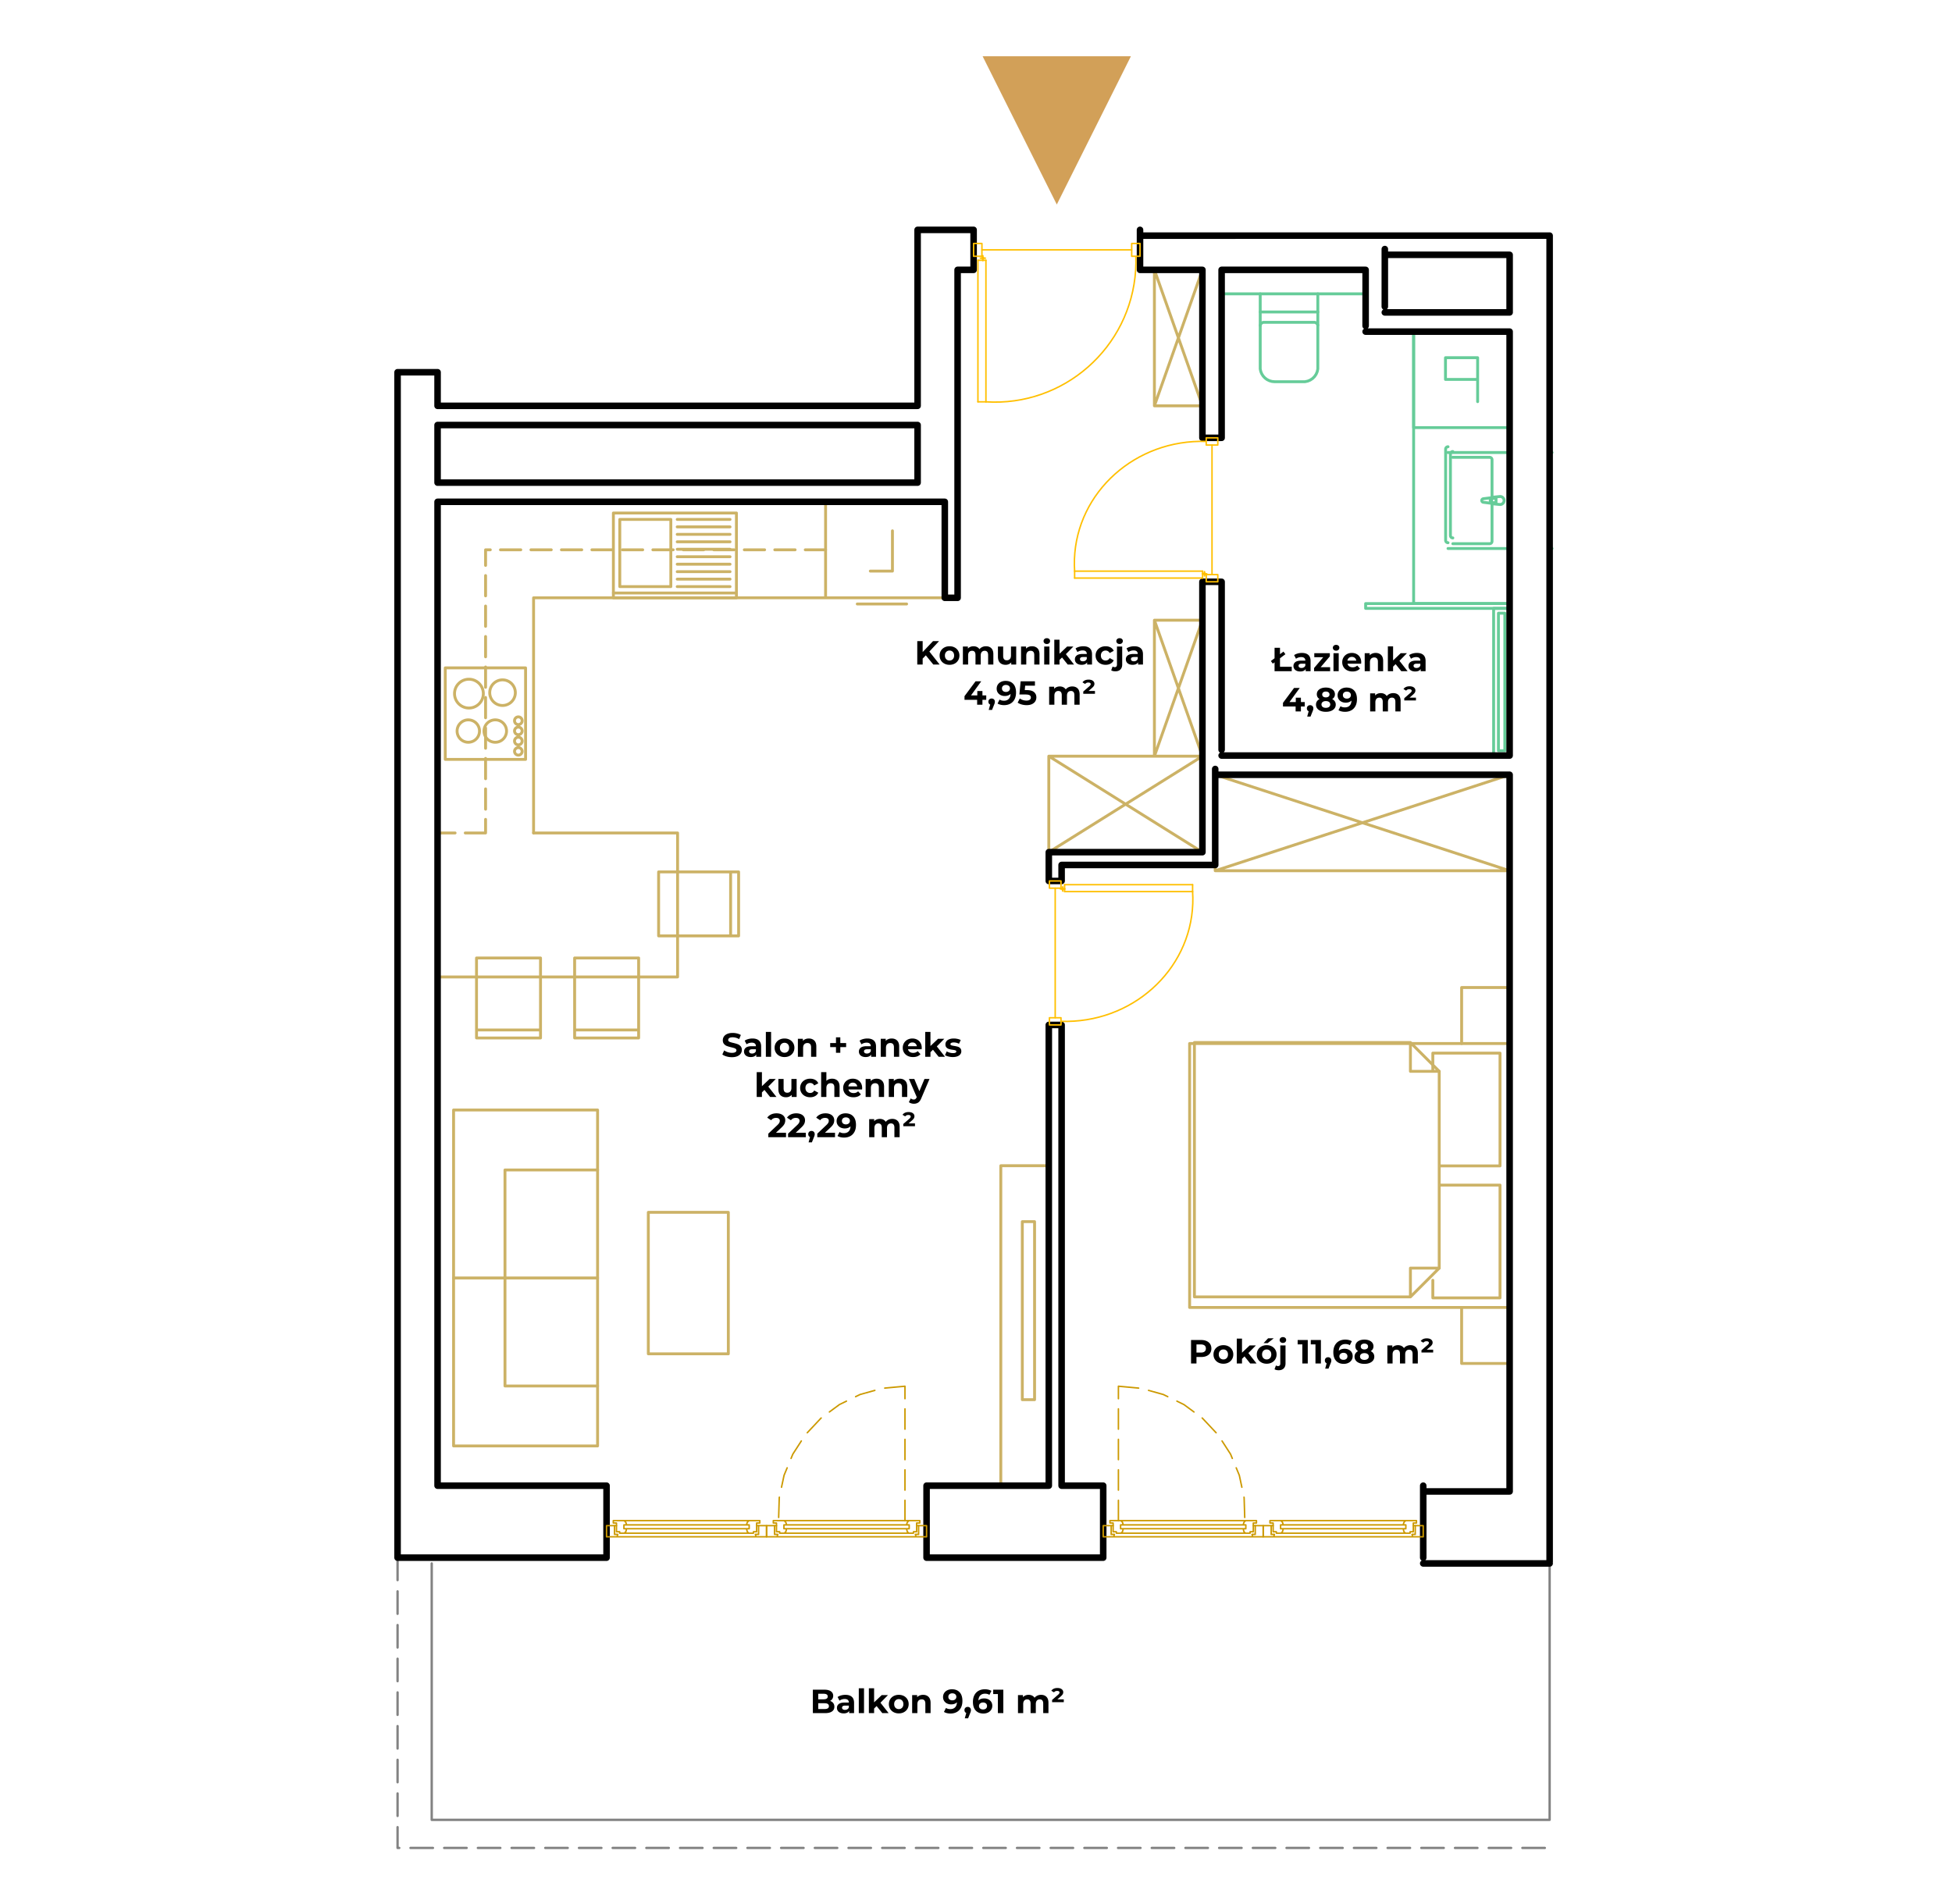
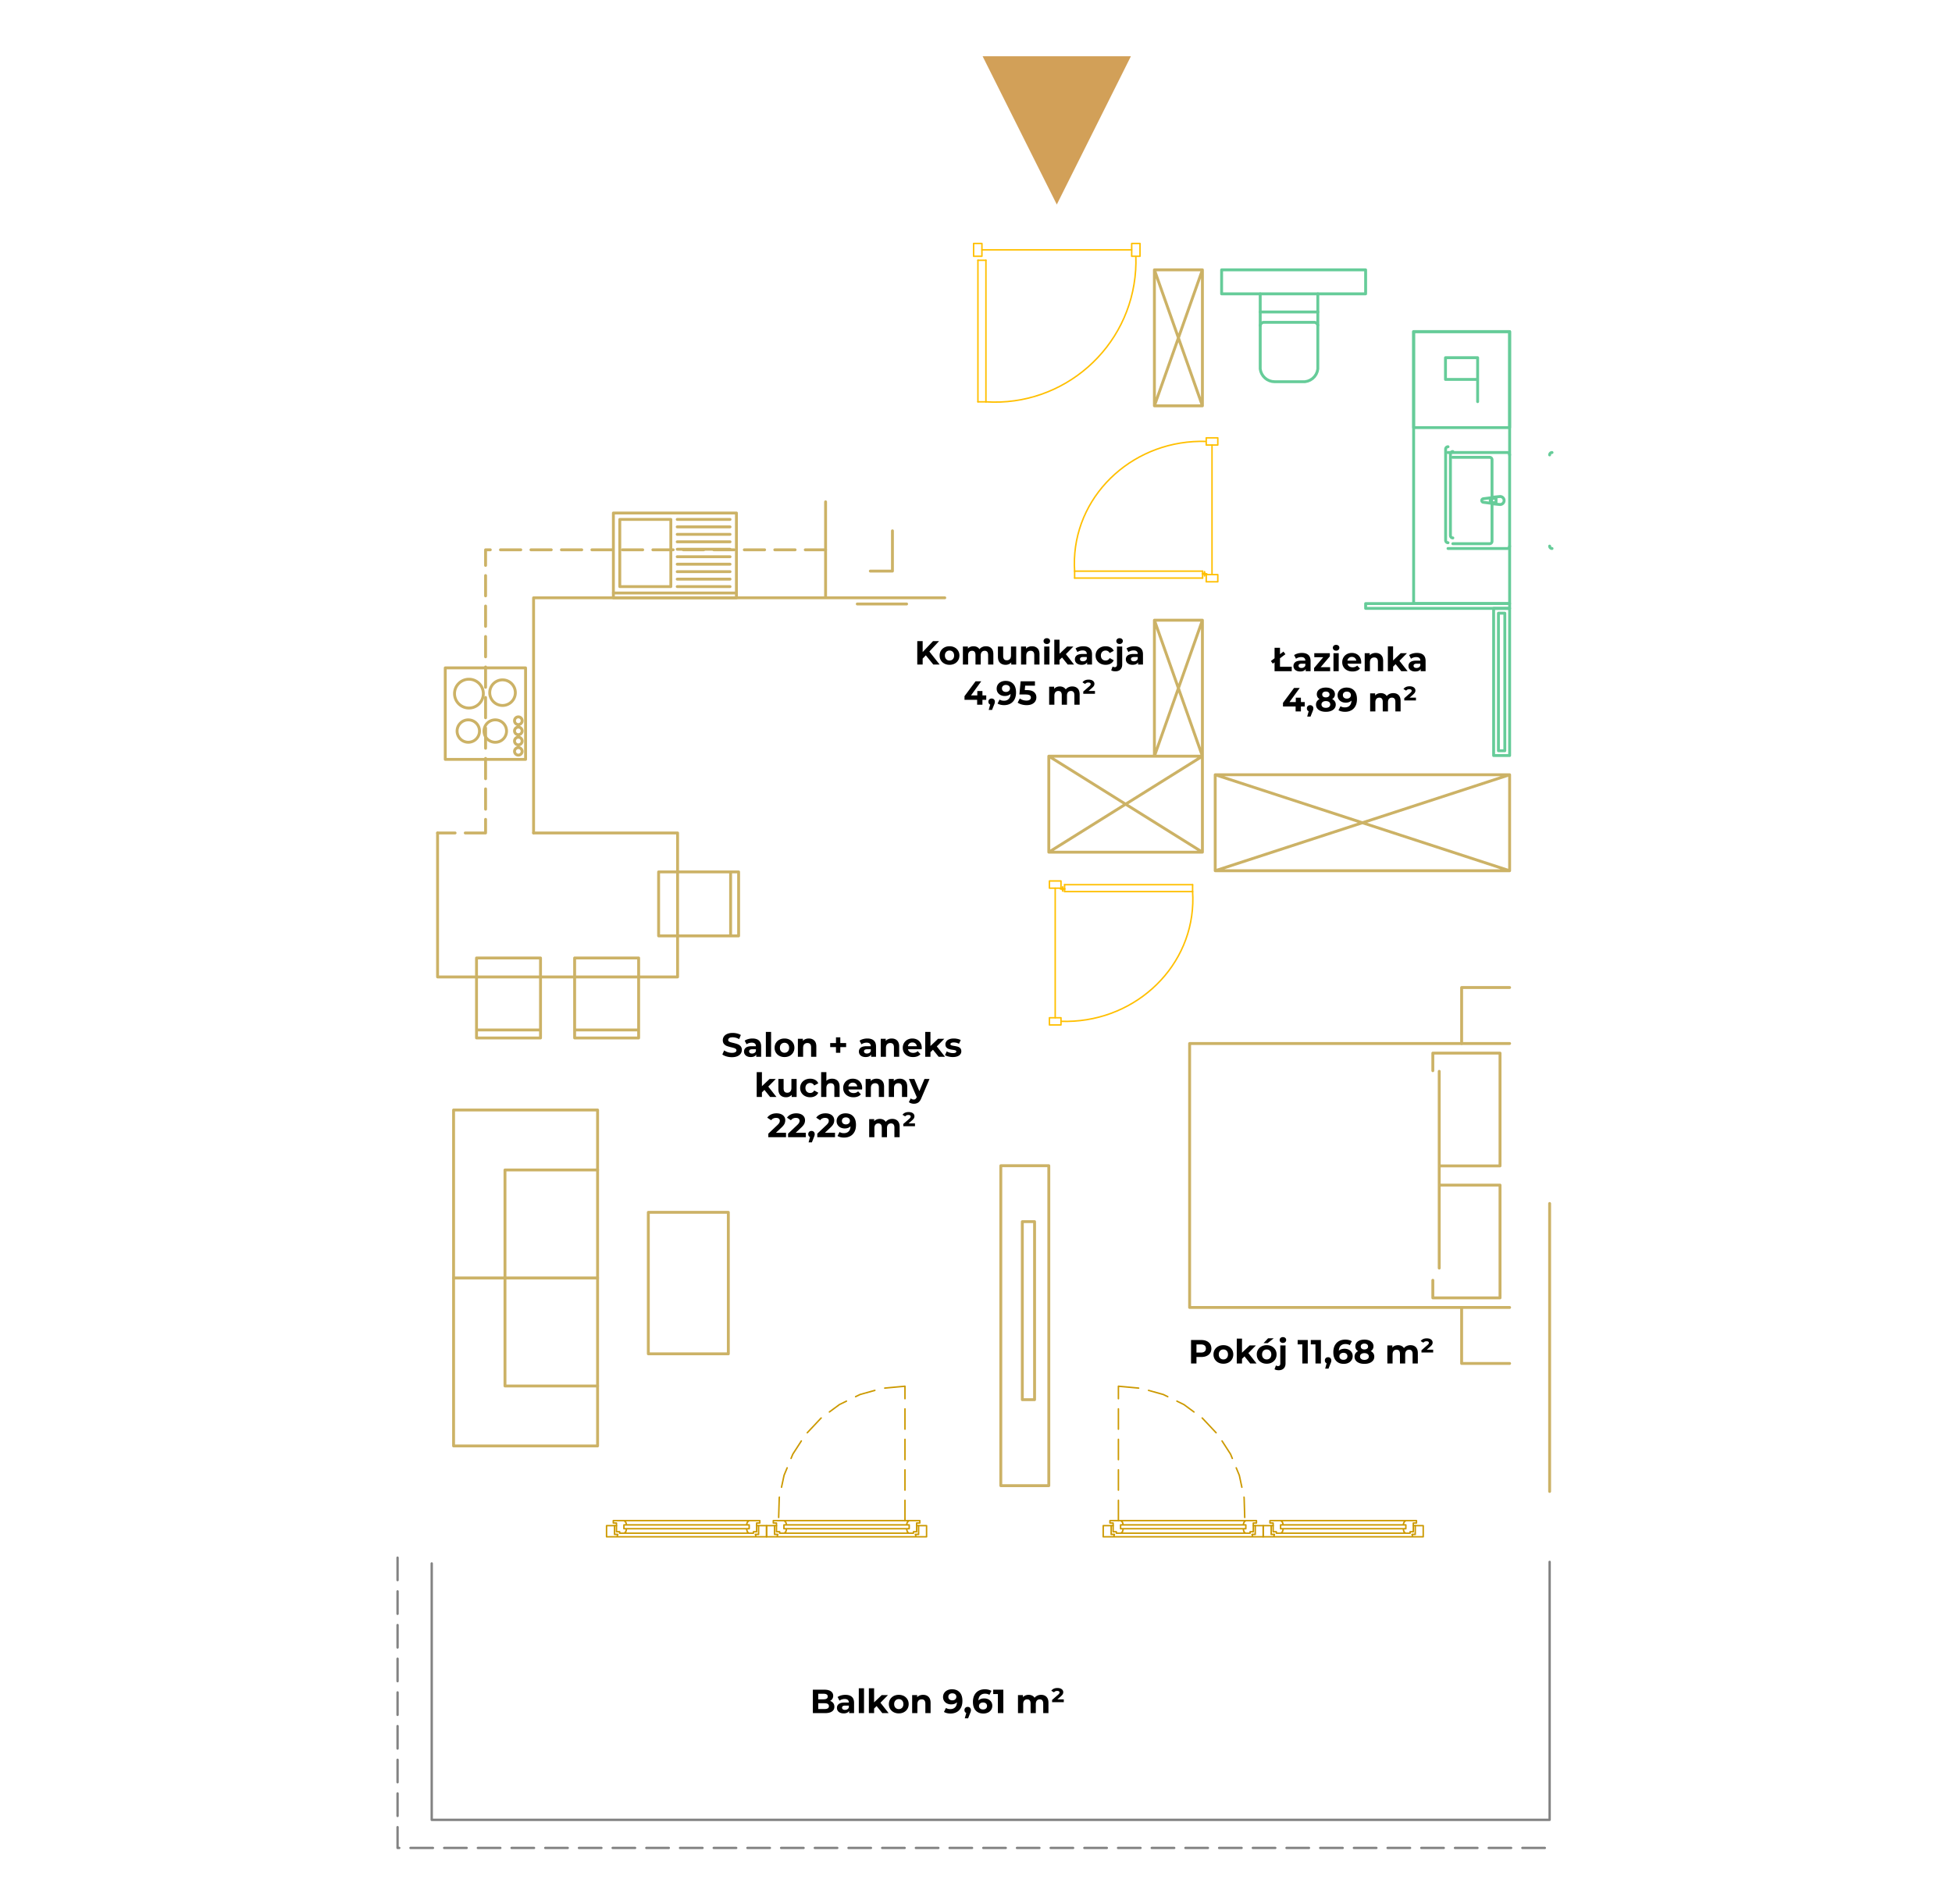
<svg xmlns="http://www.w3.org/2000/svg" width="1482" height="1446" xml:space="preserve">
  <path fill="#FFF" d="M0 0h1482v1446H0z" />
  <path fill="none" stroke="#828282" stroke-width="1.786" stroke-linecap="round" stroke-linejoin="round" d="M327.771 1187.225v194.713h848.743V1186.04" />
  <path fill="none" stroke="#828282" stroke-width="1.786" stroke-linecap="round" stroke-linejoin="round" stroke-dasharray="17.054,8.527" d="M301.844 1182.843v220.425h874.67" />
  <path fill-rule="evenodd" clip-rule="evenodd" fill="#D2A058" d="M858.604 42.732H746.035l56.309 112.569z" />
  <path fill="none" d="M696.663 204.918h30.372v176.145h-30.372V204.918M301.844 514.694h30.37v121.483h-30.37V514.694M1146.141 640.561h30.373V519.079h-30.373v121.482M1146.141 300.41h30.373V178.933h-30.373V300.41M460.507 1182.843H703.47M837.578 1182.843h242.965M837.578 1158.542H703.47" />
  <path fill="none" stroke="#6C9" stroke-width="2.192" stroke-linecap="round" stroke-linejoin="round" d="M1036.811 458.336h109.33v3.647h-109.33v-3.647M1142.498 465.626V570.1h-4.859V465.626h4.859" />
  <path fill="none" stroke="#6C9" stroke-width="2.192" stroke-linecap="round" stroke-linejoin="round" d="M1146.141 461.983v111.759h-12.147V461.983h12.147M1146.141 251.82h-72.887v72.888h72.887V251.82" />
  <path fill="none" stroke="#6C9" stroke-width="2.192" stroke-linecap="round" stroke-linejoin="round" d="M1121.848 304.999v-33.374h-24.407v16.507h24.407" />
  <path fill="none" stroke="#6C9" stroke-width="2.192" stroke-linecap="round" stroke-linejoin="round" d="M1146.141 251.82v206.516h-72.887V251.82h72.887M927.475 204.918v18.22h109.336v-18.22H927.475" />
  <g fill="none" stroke="#6C9" stroke-width="2.192" stroke-linecap="round" stroke-linejoin="round">
    <path d="M1000.52 223.138v56.988M1000.52 280.126l-.444 2.08-.834 1.953-1.191 1.763-1.504 1.498-1.768 1.184-1.959.821-2.08.436M990.74 289.861h-22.992M967.748 289.861l-1.992-.187-1.926-.54-1.797-.874-1.611-1.191-1.369-1.454-1.084-1.682-.768-1.85-.416-1.957M956.785 280.126v-56.988" />
  </g>
  <g fill="none" stroke="#6C9" stroke-width="2.192" stroke-linecap="round" stroke-linejoin="round">
    <path d="m956.785 247.214.119-.526.217-.493.305-.446.387-.376.447-.295.5-.21.525-.106.535-.005M959.82 244.757h37.66M997.48 244.757l.508.005.5.093.473.179.435.262.381.334.319.393.244.447.162.479" />
  </g>
  <path fill="none" stroke="#6C9" stroke-width="2.192" stroke-linecap="round" stroke-linejoin="round" d="M956.785 236.896h43.735M1144.32 416.515c1.006 0 1.82-.818 1.82-1.82h0M1144.32 416.515h-44.949M1097.549 410.311c0 1.003.818 1.819 1.822 1.819h0M1097.549 410.311v-69.248M1099.371 339.243a1.824 1.824 0 0 0-1.822 1.82h0M1099.371 343.627h44.949M1146.141 345.445a1.82 1.82 0 0 0-1.82-1.818h0M1132.777 349.093v28.717M1132.777 382.33v28.717M1130.957 412.871h-27.939M1101.193 406.664v-61.955M1103.018 347.27h27.939M1130.957 412.871c1.006 0 1.82-.817 1.82-1.824h0M1101.193 406.664c0 1.005.814 1.823 1.824 1.823h0M1103.018 342.886c-1.01 0-1.824.817-1.824 1.823h0M1132.777 349.093a1.821 1.821 0 0 0-1.82-1.823h0M1138.85 377.029h0M1138.85 383.108a3.04 3.04 0 1 0 0-6.079h0M1133.756 382.622l5.094.486M1133.756 382.622h0M1132.602 382.224c.275.201.814.386 1.154.398M1126.17 381.419l6.432.805M1126.17 381.419h0M1126.17 378.722a1.36 1.36 0 0 0-1.178 1.52c.057.595.582 1.122 1.178 1.178M1132.602 377.917l-6.432.805M1132.602 377.917h0M1133.756 377.519c-.34.014-.879.197-1.154.398M1138.85 377.029l-5.094.49M1135.826 381.723h-1.806M1134.02 378.418h1.806M1135.826 378.418v3.305M1134.02 378.418a1.652 1.652 0 0 0 0 3.304h0" />
  <path fill="none" stroke="#6C9" stroke-width="2.192" stroke-linecap="round" stroke-linejoin="round" d="M1132.602 377.917a2.56 2.56 0 0 0-.768 3.54c.146.257.508.616.768.767M1176.514 414.694c0 1.002.814 1.82 1.82 1.82h0M1178.334 343.627a1.82 1.82 0 0 0-1.82 1.818h0" />
  <path fill="none" stroke="#CCB266" stroke-width="2.192" stroke-linecap="round" stroke-linejoin="round" d="M1176.514 913.892v218.666M876.453 308.176h36.445V204.918h-36.445v103.258M912.898 204.918l-36.445 103.258M912.898 308.176l-36.445-103.258M1146.141 588.322H922.615v72.89h223.526v-72.89M922.615 661.212l223.526-72.89M922.615 588.322l223.526 72.89M626.806 381.063v72.888M677.56 403.085v30.579h-16.798M688.325 458.644h-37.466M717.31 453.951H405.104v178.576M436.274 727.461v60.737h48.596v-60.737h-48.596M484.87 782.123h-48.596M410.374 727.461v60.737h-48.591v-60.737h48.591M361.783 782.123h48.591M500.033 710.691h60.741v-48.595h-60.741v48.595M554.699 662.096v48.595" />
  <path fill="none" stroke="#CCB266" stroke-width="2.192" stroke-linecap="round" stroke-linejoin="round" d="M332.214 632.527v109.338h182.223V632.527H405.104" />
  <path fill="none" stroke="#CCB266" stroke-width="2.192" stroke-linecap="round" stroke-linejoin="round" stroke-dasharray="15.428,7.714" d="M368.66 632.527h-36.446M626.806 417.507H368.66v215.02" />
  <path fill="none" stroke="#CCB266" stroke-width="2.192" stroke-linecap="round" stroke-linejoin="round" d="M492.222 1028.058h60.741V920.605h-60.741v107.453M796.275 1128.174V885.212h-36.443v242.962h36.443" />
  <path fill="none" stroke="#CCB266" stroke-width="2.192" stroke-linecap="round" stroke-linejoin="round" d="M785.465 927.679v135.202h-9.301V927.679h9.301M796.275 647.11h116.623v-72.889H796.275v72.889M912.898 574.221 796.275 647.11M796.275 574.221l116.623 72.889M876.453 574.221h36.445V470.96h-36.445v103.261M912.898 470.96l-36.445 103.261M912.898 574.221 876.453 470.96M453.695 842.893H344.363v255.108h109.332V842.893" />
  <path fill="none" stroke="#CCB266" stroke-width="2.192" stroke-linecap="round" stroke-linejoin="round" d="M453.695 888.43h-70.302v164.039h70.302M453.695 970.448H344.363M1146.141 749.892h-36.444v42.517" />
  <path fill="none" stroke="#CCB266" stroke-width="2.192" stroke-linecap="round" stroke-linejoin="round" d="M1146.141 792.409H903.182v200.443h242.959M1109.697 992.852v42.519h36.444" />
-   <path fill="none" stroke="#CCB266" stroke-width="2.192" stroke-linecap="round" stroke-linejoin="round" d="M1070.824 984.827v-21.866h21.865l-21.865 21.866h-164V791.669h164l21.865 21.868h-21.865v-21.868" />
  <path fill="none" stroke="#CCB266" stroke-width="2.192" stroke-linecap="round" stroke-linejoin="round" d="M1087.83 813.063v-13.361h51.02v85.642h-46.161M1092.689 813.537v149.424M1092.689 899.919h46.161v85.646h-51.02v-13.366M338.047 576.649v-69.485h60.982v69.485h-60.982" />
  <path fill="none" stroke="#CCB266" stroke-width="2.192" stroke-linecap="round" stroke-linejoin="round" d="M366.958 526.72c0-6.035-4.896-10.933-10.934-10.933-6.038 0-10.934 4.897-10.934 10.933s4.896 10.935 10.934 10.935c6.039-.001 10.934-4.899 10.934-10.935h0zM364.043 555.146a8.503 8.503 0 0 0-8.504-8.503 8.503 8.503 0 0 0-8.504 8.503c0 4.696 3.808 8.5 8.504 8.5a8.5 8.5 0 0 0 8.504-8.5h0zM384.572 555.146a8.5 8.5 0 0 0-8.501-8.503 8.502 8.502 0 1 0 0 17.003 8.498 8.498 0 0 0 8.501-8.5h0zM391.255 525.992c0-5.368-4.352-9.718-9.718-9.718-5.368 0-9.72 4.35-9.72 9.718 0 5.369 4.352 9.717 9.72 9.717 5.366 0 9.718-4.348 9.718-9.717h0zM396.416 570.54a2.886 2.886 0 0 0-5.771 0 2.882 2.882 0 0 0 2.883 2.882 2.884 2.884 0 0 0 2.888-2.882h0zM396.416 562.749a2.886 2.886 0 1 0-5.771 0 2.882 2.882 0 0 0 2.883 2.881 2.883 2.883 0 0 0 2.888-2.881h0zM396.416 555.029a2.883 2.883 0 0 0-2.888-2.884 2.882 2.882 0 1 0 0 5.766 2.884 2.884 0 0 0 2.888-2.882h0zM396.416 547.351a2.887 2.887 0 1 0-5.771 0 2.882 2.882 0 0 0 2.883 2.881 2.885 2.885 0 0 0 2.888-2.881h0zM465.695 389.566v64.385h93.42v-64.385h-93.42" />
  <path fill="none" stroke="#CCB266" stroke-width="2.192" stroke-linecap="round" stroke-linejoin="round" d="M470.554 394.43v51.02h38.754v-51.02h-38.754M465.695 450.309h93.42M554.254 445.45h-40.089M554.254 439.781h-40.089M554.254 434.114h-40.089M554.254 428.441h-40.089M554.254 422.773h-40.089M554.254 417.101h-40.089M554.254 411.434h-40.089M554.254 405.764h-40.089M554.254 400.097h-40.089M554.254 394.43h-40.089" />
-   <path fill="none" stroke="#000" stroke-width="4.971" stroke-linecap="round" stroke-linejoin="round" d="M1051.385 237.239h94.756M1146.141 237.239v-43.735M1146.141 193.504h-94.756M1051.385 189.121v43.735M332.214 366.486h364.449M696.663 366.486v-43.733M696.663 322.753H332.214M332.214 322.753v43.733M1176.514 178.933V647.11M1176.514 641.775v544.235M1176.514 1187.225h-95.971M1080.543 1182.843v-54.669M1080.543 1132.558h65.598M1146.141 1132.558V588.322M1146.141 588.322H922.615M922.615 583.939v72.889M922.615 656.828H805.994M805.994 656.828v12.149M805.994 668.977h-9.719M796.275 668.977V647.11M796.275 647.11h116.623M912.898 647.11V441.803M912.898 441.803h14.577M927.475 441.803v127.554M927.475 573.742h218.666M1146.141 573.742V251.82M1146.141 251.82h-109.33M1036.811 247.438v-42.52M1036.811 204.918H927.475M927.475 204.918v127.557M927.475 332.475h-14.577M912.898 332.475V204.918M912.898 204.918h-47.375M865.523 204.918v-30.37M865.523 178.933l310.991-.005M739.182 174.548v30.37M739.182 204.918h-12.147M727.035 204.918v249.033M727.035 453.951h-9.725M717.31 453.951v-72.888M717.31 381.063H332.214M332.214 381.063v747.111M332.214 1128.174h128.293M460.507 1128.174v54.669M460.507 1182.843H301.844M301.844 1182.843V520.77M301.844 557.911V282.666M301.844 282.666h30.37M332.214 282.666v25.51M332.214 308.176h364.449M696.663 308.176V174.548M696.663 174.548h42.519M796.275 778.305h9.719M805.994 778.305v349.869M805.994 1128.174h31.584M837.578 1128.174v54.669M837.578 1182.843H703.47M703.47 1182.843v-54.669M703.47 1128.174h92.805M796.275 1128.174V778.305" />
  <g fill="none" stroke="#FFBF00" stroke-width="1.118" stroke-linecap="round" stroke-linejoin="round">
    <path d="M920.186 337.938v98.402M920.186 337.938v98.402M920.186 337.938h0M920.186 436.34h0" />
  </g>
  <g fill="none" stroke="#FFBF00" stroke-width="1.118" stroke-linecap="round" stroke-linejoin="round">
    <path d="M815.875 438.968v-5.258M815.875 438.968v-5.258M815.875 438.968h0M815.875 433.71h0" />
  </g>
  <path fill="none" stroke="#FFBF00" stroke-width="1.118" stroke-linecap="round" stroke-linejoin="round" d="M915.795 436.229h0c.064 0 .115.051.115.111s-.051.106-.115.106c-.063 0-.113-.046-.113-.106s.05-.111.113-.111M914.49 435.089h0c.361 0 .652.284.652.625a.64.64 0 0 1-.652.626.64.64 0 0 1-.65-.626.64.64 0 0 1 .65-.625M914.49 437.354v-3.278M912.777 435.714h3.424" />
  <g fill="none" stroke="#FFBF00" stroke-width="1.118" stroke-linecap="round" stroke-linejoin="round">
    <path d="M913.051 438.968v-5.258M913.051 438.968v-5.258M913.051 438.968h0M913.051 433.71h0" />
  </g>
  <g fill="none" stroke="#FFBF00" stroke-width="1.118" stroke-linecap="round" stroke-linejoin="round">
    <path d="M913.051 433.71h-97.176M913.051 433.71h-97.176M913.051 433.71h0M815.875 433.71h0" />
  </g>
  <g fill="none" stroke="#FFBF00" stroke-width="1.118" stroke-linecap="round" stroke-linejoin="round">
    <path d="M913.051 438.968h-97.176M913.051 438.968h-97.176M913.051 438.968h0M815.875 438.968h0" />
  </g>
  <path fill="none" stroke="#FFBF00" stroke-width="1.118" stroke-linecap="round" stroke-linejoin="round" d="M924.578 436.34h-8.783M924.578 441.803h-8.783M924.578 441.803v-5.463M915.795 436.34v5.463M924.578 337.938v-5.463M915.795 337.938h8.783M915.795 332.475h8.783M915.795 332.475v5.463M915.795 335.205c-53.426-1.755-98.221 38.286-100.061 89.435-.115 2.308-.047 6.769.141 9.07" />
  <g>
    <g fill="none" stroke="#FFBF00" stroke-width="1.118" stroke-linecap="round" stroke-linejoin="round">
      <path d="M801.135 772.843v-98.404M801.135 772.843v-98.404M801.135 772.843h0M801.135 674.439h0" />
    </g>
    <g fill="none" stroke="#FFBF00" stroke-width="1.118" stroke-linecap="round" stroke-linejoin="round">
      <path d="M905.443 671.811v5.259M905.443 671.811v5.259M905.443 671.811h0M905.443 677.07h0" />
    </g>
    <path fill="none" stroke="#FFBF00" stroke-width="1.118" stroke-linecap="round" stroke-linejoin="round" d="M805.525 674.55h0a.114.114 0 0 1-.115-.11c0-.061.053-.106.115-.106.064 0 .115.046.115.106.001.059-.05.11-.115.11M806.828 675.69h0a.64.64 0 0 1-.65-.627c0-.342.291-.624.65-.624s.652.282.652.624a.642.642 0 0 1-.652.627M806.828 673.424v3.28M808.541 675.063h-3.426" />
    <g fill="none" stroke="#FFBF00" stroke-width="1.118" stroke-linecap="round" stroke-linejoin="round">
      <path d="M808.271 671.811v5.259M808.271 671.811v5.259M808.271 671.811h0M808.271 677.07h0" />
    </g>
    <g fill="none" stroke="#FFBF00" stroke-width="1.118" stroke-linecap="round" stroke-linejoin="round">
      <path d="M808.271 677.07h97.172M808.271 677.07h97.172M808.271 677.07h0M905.443 677.07h0" />
    </g>
    <g fill="none" stroke="#FFBF00" stroke-width="1.118" stroke-linecap="round" stroke-linejoin="round">
      <path d="M808.271 671.811h97.172M808.271 671.811h97.172M808.271 671.811h0M905.443 671.811h0" />
    </g>
    <path fill="none" stroke="#FFBF00" stroke-width="1.118" stroke-linecap="round" stroke-linejoin="round" d="M796.74 674.439h8.785M796.74 668.977h8.785M796.74 668.977v5.462M805.525 674.439v-5.462M796.74 772.843v5.462M805.525 772.843h-8.785M805.525 778.305h-8.785M805.525 778.305v-5.462M805.525 775.573c53.424 1.756 98.223-38.284 100.057-89.438.119-2.302.051-6.763-.139-9.064" />
  </g>
  <g>
    <g fill="none" stroke="#FFBF00" stroke-width="1.118" stroke-linecap="round" stroke-linejoin="round">
      <path d="M859.203 189.729H745.498M859.203 189.729H745.498M859.203 189.729h0M745.498 189.729h0" />
    </g>
    <g fill="none" stroke="#FFBF00" stroke-width="1.118" stroke-linecap="round" stroke-linejoin="round">
      <path d="M742.461 305.136h6.074M742.461 305.136h6.074M742.461 305.136h0M748.535 305.136h0" />
    </g>
-     <path fill="none" stroke="#FFBF00" stroke-width="1.118" stroke-linecap="round" stroke-linejoin="round" d="M745.625 194.593a.127.127 0 0 0-.127-.129.126.126 0 1 0 .127.129h0M746.941 196.031a.724.724 0 0 0-.721-.721.721.721 0 1 0 .721.721h0M744.324 196.031h3.789M746.221 197.928v-3.789" />
    <g fill="none" stroke="#FFBF00" stroke-width="1.118" stroke-linecap="round" stroke-linejoin="round">
      <path d="M742.461 197.628h6.074M742.461 197.628h6.074M742.461 197.628h0M748.535 197.628h0" />
    </g>
    <g fill="none" stroke="#FFBF00" stroke-width="1.118" stroke-linecap="round" stroke-linejoin="round">
      <path d="M748.535 197.628v107.508M748.535 197.628v107.508M748.535 197.628h0M748.535 305.136h0" />
    </g>
    <g fill="none" stroke="#FFBF00" stroke-width="1.118" stroke-linecap="round" stroke-linejoin="round">
      <path d="M742.461 197.628v107.508M742.461 197.628v107.508M742.461 197.628h0M742.461 305.136h0" />
    </g>
    <path fill="none" stroke="#FFBF00" stroke-width="1.118" stroke-linecap="round" stroke-linejoin="round" d="M745.498 184.874v9.719M739.182 184.874v9.719M739.182 184.874h6.316M745.498 194.593h-6.316M859.203 184.874h6.32M859.203 194.593v-9.719M865.523 194.593v-9.719M865.523 194.593h-6.32M862.363 194.593c.133 2.662.057 7.816-.152 10.479-3.756 59.022-54.65 103.823-113.676 100.064" />
  </g>
  <g>
    <path fill="none" stroke="#C90" stroke-width="1.118" stroke-linecap="round" stroke-linejoin="round" d="M566.789 1160.854h-91.085M475.704 1157.959h91.085M568.488 1164.252h-94.481M473.857 1154.702h94.78M574.002 1167.001H468.493M566.789 1160.854h-91.085M475.704 1157.959h91.085M473.857 1154.702h94.78M574.002 1167.001H468.493M468.493 1167.001h-7.986M460.507 1167.001v-8.459M460.507 1158.542h6.046M466.553 1158.542v6.605M466.553 1165.147h2.457M469.01 1165.147l-.517 1.854M475.704 1157.959l-.518-1.925M475.186 1156.034l-1.329-1.332M473.857 1154.702h-8.226M465.631 1154.702v1.825M465.631 1156.527h2.41M468.041 1156.527v6.631M468.041 1163.158h2.432M470.473 1163.158v1.094M470.473 1164.252h3.534M474.007 1164.252l1.16-1.163M475.167 1163.089l.537-2.235M475.704 1160.854h-2.01M473.694 1160.854v-2.895M473.694 1157.959h2.01M566.789 1157.959l.518-1.925M567.307 1156.034l1.33-1.332M568.637 1154.702h8.225M576.862 1154.702v1.825M576.862 1156.527h-2.408M574.454 1156.527v6.631M574.454 1163.158h-2.434M572.02 1163.158v1.094M572.02 1164.252h-3.532M568.488 1164.252l-1.162-1.163M567.326 1163.089l-.537-2.235M566.789 1160.854h2.009M568.798 1160.854v-2.895M568.798 1157.959h-2.009M574.002 1167.001h7.986M581.988 1167.001v-8.459M581.988 1158.542h-6.047M575.941 1158.542v6.605M575.941 1165.147h-2.457M573.484 1165.147l.518 1.854" />
    <g fill="none" stroke="#C90" stroke-width="1.118" stroke-linecap="round" stroke-linejoin="round">
      <path d="M466.553 1158.542h1.488M466.553 1158.542h1.488M466.553 1158.542h0M468.041 1158.542h0" />
    </g>
    <g fill="none" stroke="#C90" stroke-width="1.118" stroke-linecap="round" stroke-linejoin="round">
      <path d="M575.941 1158.542h-1.487M575.941 1158.542h-1.487M575.941 1158.542h0M574.454 1158.542h0" />
    </g>
  </g>
  <g>
    <path fill="none" stroke="#C90" stroke-width="1.118" stroke-linecap="round" stroke-linejoin="round" d="M688.271 1160.854h-91.087M597.184 1157.959h91.087M689.97 1164.252h-94.484M595.338 1154.702h94.779M695.484 1167.001H589.972M688.271 1160.854h-91.087M597.184 1157.959h91.087M595.338 1154.702h94.779M695.484 1167.001H589.972M589.972 1167.001h-7.984M581.988 1167.001v-8.459M581.988 1158.542h6.045M588.033 1158.542v6.605M588.033 1165.147h2.46M590.493 1165.147l-.521 1.854M597.184 1157.959l-.517-1.925M596.667 1156.034l-1.329-1.332M595.338 1154.702h-8.226M587.112 1154.702v1.825M587.112 1156.527h2.409M589.521 1156.527v6.631M589.521 1163.158h2.434M591.955 1163.158v1.094M591.955 1164.252h3.531M595.486 1164.252l1.164-1.163M596.65 1163.089l.534-2.235M597.184 1160.854h-2.009M595.175 1160.854v-2.895M595.175 1157.959h2.009M688.271 1157.959l.516-1.925M688.787 1156.034l1.33-1.332M690.117 1154.702h8.226M698.343 1154.702v1.825M698.343 1156.527h-2.41M695.933 1156.527v6.631M695.933 1163.158h-2.432M693.501 1163.158v1.094M693.501 1164.252h-3.531M689.97 1164.252l-1.164-1.163M688.806 1163.089l-.535-2.235M688.271 1160.854h2.009M690.28 1160.854v-2.895M690.28 1157.959h-2.009M695.484 1167.001h7.986M703.47 1167.001v-8.459M703.47 1158.542h-6.047M697.423 1158.542v6.605M697.423 1165.147h-2.458M694.965 1165.147l.519 1.854" />
    <g fill="none" stroke="#C90" stroke-width="1.118" stroke-linecap="round" stroke-linejoin="round">
      <path d="M588.033 1158.542h1.488M588.033 1158.542h1.488M588.033 1158.542h0M589.521 1158.542h0" />
    </g>
    <g fill="none" stroke="#C90" stroke-width="1.118" stroke-linecap="round" stroke-linejoin="round">
      <path d="M697.423 1158.542h-1.49M697.423 1158.542h-1.49M697.423 1158.542h0M695.933 1158.542h0" />
    </g>
  </g>
  <g>
    <path fill="none" stroke="#C90" stroke-width="1.118" stroke-linecap="round" stroke-linejoin="round" d="M943.863 1160.854h-91.086M852.777 1157.959h91.086M945.563 1164.252h-94.487M850.932 1154.702h94.779M951.072 1167.001H845.564M943.863 1160.854h-91.086M852.777 1157.959h91.086M850.932 1154.702h94.779M951.072 1167.001H845.564M845.564 1167.001h-7.986M837.578 1167.001v-8.459M837.578 1158.542h6.047M843.625 1158.542v6.605M843.625 1165.147h2.457M846.082 1165.147l-.518 1.854M852.777 1157.959l-.517-1.925M852.26 1156.034l-1.328-1.332M850.932 1154.702h-8.227M842.705 1154.702v1.825M842.705 1156.527h2.41M845.115 1156.527v6.631M845.115 1163.158h2.432M847.547 1163.158v1.094M847.547 1164.252h3.529M851.076 1164.252l1.168-1.163M852.244 1163.089l.533-2.235M852.777 1160.854h-2.009M850.768 1160.854v-2.895M850.768 1157.959h2.009M943.863 1157.959l.516-1.925M944.379 1156.034l1.332-1.332M945.711 1154.702h8.225M953.936 1154.702v1.825M953.936 1156.527h-2.411M951.525 1156.527v6.631M951.525 1163.158h-2.431M949.094 1163.158v1.094M949.094 1164.252h-3.531M945.563 1164.252l-1.165-1.163M944.398 1163.089l-.535-2.235M943.863 1160.854h2.006M945.869 1160.854v-2.895M945.869 1157.959h-2.006M951.072 1167.001h7.989M959.061 1167.001v-8.459M959.061 1158.542h-6.047M953.014 1158.542v6.605M953.014 1165.147h-2.457M950.557 1165.147l.515 1.854" />
    <g fill="none" stroke="#C90" stroke-width="1.118" stroke-linecap="round" stroke-linejoin="round">
      <path d="M843.625 1158.542h1.49M843.625 1158.542h1.49M843.625 1158.542h0M845.115 1158.542h0" />
    </g>
    <g fill="none" stroke="#C90" stroke-width="1.118" stroke-linecap="round" stroke-linejoin="round">
      <path d="M953.014 1158.542h-1.489M953.014 1158.542h-1.489M953.014 1158.542h0M951.525 1158.542h0" />
    </g>
  </g>
  <g>
    <path fill="none" stroke="#C90" stroke-width="1.118" stroke-linecap="round" stroke-linejoin="round" d="M1065.344 1160.854H974.26M974.26 1157.959h91.084M1067.041 1164.252h-94.48M972.41 1154.702h94.781M1072.555 1167.001H967.047M1065.344 1160.854H974.26M974.26 1157.959h91.084M972.41 1154.702h94.781M1072.555 1167.001H967.047M967.047 1167.001h-7.986M959.061 1167.001v-8.459M959.061 1158.542h6.046M965.107 1158.542v6.605M965.107 1165.147h2.457M967.564 1165.147l-.517 1.854M974.26 1157.959l-.518-1.925M973.742 1156.034l-1.332-1.332M972.41 1154.702h-8.222M964.188 1154.702v1.825M964.188 1156.527h2.408M966.596 1156.527v6.631M966.596 1163.158h2.431M969.027 1163.158v1.094M969.027 1164.252h3.534M972.561 1164.252l1.162-1.163M973.723 1163.089l.537-2.235M974.26 1160.854h-2.01M972.25 1160.854v-2.895M972.25 1157.959h2.01M1065.344 1157.959l.517-1.925M1065.861 1156.034l1.33-1.332M1067.191 1154.702h8.227M1075.418 1154.702v1.825M1075.418 1156.527h-2.412M1073.006 1156.527v6.631M1073.006 1163.158h-2.43M1070.576 1163.158v1.094M1070.576 1164.252h-3.535M1067.041 1164.252l-1.162-1.163M1065.879 1163.089l-.535-2.235M1065.344 1160.854h2.008M1067.352 1160.854v-2.895M1067.352 1157.959h-2.008M1072.555 1167.001h7.988M1080.543 1167.001v-8.459M1080.543 1158.542h-6.049M1074.494 1158.542v6.605M1074.494 1165.147h-2.457M1072.037 1165.147l.518 1.854" />
    <g fill="none" stroke="#C90" stroke-width="1.118" stroke-linecap="round" stroke-linejoin="round">
      <path d="M965.107 1158.542h1.489M965.107 1158.542h1.489M965.107 1158.542h0M966.596 1158.542h0" />
    </g>
    <g fill="none" stroke="#C90" stroke-width="1.118" stroke-linecap="round" stroke-linejoin="round">
      <path d="M1074.494 1158.542h-1.488M1074.494 1158.542h-1.488M1074.494 1158.542h0M1073.006 1158.542h0" />
    </g>
  </g>
  <g fill="none" stroke="#C90" stroke-width="1.118" stroke-linecap="round" stroke-linejoin="round" stroke-dasharray="15.428,7.714">
    <path d="M849.121 1154.702v-102.046M849.121 1052.656l17.334 1.602 16.762 4.687 15.642 7.632 14.014 10.326 11.926 12.681 9.445 14.62 6.66 16.082 3.657 17.02.531 17.396" />
  </g>
  <g fill="none" stroke="#C90" stroke-width="1.118" stroke-linecap="round" stroke-linejoin="round" stroke-dasharray="15.428,7.714">
    <path d="M687.069 1154.702v-102.046M687.069 1052.656l-17.333 1.602-16.762 4.687-15.646 7.632-14.013 10.326-11.924 12.681-9.447 14.62-6.661 16.082-3.654 17.02-.531 17.396" />
  </g>
  <g>
    <path fill="none" d="M837.578 1170.691H703.47" />
  </g>
  <g>
    <path d="M632.605 1293.25c.576.755.865 1.684.865 2.785 0 1.561-.606 2.76-1.819 3.6-1.212.839-2.98 1.259-5.303 1.259h-9.208v-17.805h8.699c2.17 0 3.836.415 4.998 1.246s1.743 1.959 1.743 3.383c0 .865-.208 1.637-.624 2.314a4.364 4.364 0 0 1-1.742 1.603c1.017.322 1.814.861 2.391 1.615zm-11.37-7.059v4.197h4.095c1.018 0 1.789-.178 2.315-.534.525-.356.789-.882.789-1.577s-.263-1.217-.789-1.564-1.297-.521-2.315-.521h-4.095zm7.262 11.065c.551-.355.827-.906.827-1.653 0-1.475-1.094-2.213-3.281-2.213h-4.808v4.4h4.808c1.084 0 1.903-.178 2.454-.534zM646.721 1288.52c1.136 1.009 1.704 2.53 1.704 4.565v7.809h-3.713v-1.704c-.747 1.271-2.137 1.907-4.171 1.907-1.052 0-1.963-.178-2.734-.534-.772-.355-1.361-.848-1.768-1.475-.407-.627-.611-1.34-.611-2.137 0-1.271.479-2.272 1.438-3.002.958-.729 2.437-1.094 4.438-1.094h3.154c0-.864-.263-1.529-.789-1.996-.526-.467-1.314-.699-2.365-.699a6.9 6.9 0 0 0-2.149.343c-.704.229-1.302.539-1.793.929l-1.424-2.772c.746-.525 1.641-.933 2.684-1.221s2.115-.433 3.218-.433c2.117 0 3.745.505 4.881 1.514zm-3.383 9.436c.525-.313.898-.776 1.119-1.387v-1.398h-2.722c-1.628 0-2.442.534-2.442 1.603 0 .508.199.911.598 1.208.398.297.945.445 1.64.445.679 0 1.282-.157 1.807-.471zM652.012 1282.021h3.968v18.873h-3.968v-18.873zM665.543 1295.526l-1.908 1.883v3.484h-3.968v-18.873h3.968v10.683l5.799-5.494h4.731l-5.698 5.8 6.207 7.885h-4.807l-4.324-5.368zM678.502 1300.194c-1.145-.602-2.039-1.438-2.684-2.506s-.966-2.28-.966-3.637.322-2.569.966-3.638 1.539-1.903 2.684-2.505c1.145-.603 2.438-.903 3.879-.903s2.73.301 3.866.903a6.74 6.74 0 0 1 2.671 2.505c.644 1.068.966 2.281.966 3.638s-.322 2.568-.966 3.637a6.743 6.743 0 0 1-2.671 2.506c-1.136.602-2.425.902-3.866.902s-2.734-.3-3.879-.902zm6.385-3.382c.653-.688.979-1.606.979-2.76s-.327-2.073-.979-2.76c-.653-.688-1.488-1.03-2.505-1.03s-1.857.343-2.518 1.03c-.661.687-.992 1.606-.992 2.76s.331 2.072.992 2.76c.661.687 1.501 1.029 2.518 1.029s1.852-.343 2.505-1.029zM704.956 1288.532c1.042 1.017 1.564 2.526 1.564 4.527v7.834h-3.968v-7.224c0-1.085-.238-1.895-.712-2.429s-1.162-.802-2.06-.802c-1.001 0-1.798.31-2.391.929-.594.619-.89 1.539-.89 2.76v6.766h-3.968v-13.685h3.79v1.603c.525-.576 1.179-1.021 1.958-1.335s1.636-.471 2.569-.471c1.695.001 3.065.51 4.108 1.527zM728.572 1285.06c1.408 1.519 2.111 3.701 2.111 6.55 0 2.019-.377 3.748-1.132 5.189-.755 1.441-1.819 2.535-3.192 3.281s-2.959 1.119-4.756 1.119c-.95 0-1.857-.106-2.722-.318s-1.602-.513-2.213-.903l1.526-3.026c.865.594 1.975.89 3.332.89 1.509 0 2.705-.444 3.586-1.335.881-.891 1.356-2.175 1.424-3.854-1.068 1.068-2.543 1.603-4.426 1.603-1.136 0-2.171-.229-3.103-.687a5.419 5.419 0 0 1-2.213-1.946c-.543-.839-.814-1.81-.814-2.912 0-1.187.296-2.229.89-3.129.593-.898 1.403-1.59 2.429-2.072 1.026-.483 2.166-.726 3.421-.726 2.494-.001 4.444.759 5.852 2.276zm-3.345 5.367c.568-.5.852-1.141.852-1.92 0-.78-.275-1.416-.827-1.908-.551-.491-1.31-.737-2.276-.737-.882 0-1.599.237-2.149.712-.551.475-.827 1.119-.827 1.934 0 .813.275 1.462.827 1.945.551.483 1.285.725 2.2.725.899-.001 1.632-.251 2.2-.751zM736.458 1296.837c.458.449.687 1.038.687 1.768 0 .339-.043.679-.127 1.018-.085.339-.271.848-.56 1.525l-1.45 3.663h-2.518l1.12-4.044a2.092 2.092 0 0 1-1.005-.827c-.246-.381-.369-.826-.369-1.335 0-.729.233-1.318.7-1.768.466-.449 1.055-.675 1.768-.675.711 0 1.296.226 1.754.675zM750.345 1290.414a5.419 5.419 0 0 1 2.213 1.946c.542.839.813 1.81.813 2.912 0 1.187-.297 2.229-.89 3.128-.594.899-1.403 1.59-2.43 2.073-1.025.483-2.166.726-3.421.726-2.492 0-4.442-.764-5.849-2.29-1.408-1.525-2.111-3.704-2.111-6.536 0-2.019.381-3.748 1.145-5.189.763-1.44 1.827-2.534 3.192-3.281 1.364-.746 2.946-1.119 4.743-1.119.949 0 1.861.106 2.734.318s1.615.513 2.226.902l-1.526 3.027c-.882-.594-1.992-.891-3.332-.891-1.509 0-2.704.441-3.586 1.323s-1.356 2.162-1.425 3.841c1.052-1.052 2.519-1.577 4.4-1.577 1.136.001 2.171.229 3.104.687zm-1.793 6.995c.551-.475.826-1.119.826-1.934 0-.813-.275-1.462-.826-1.945-.552-.483-1.285-.726-2.2-.726-.899 0-1.637.251-2.213.751-.577.5-.865 1.141-.865 1.92 0 .78.28 1.416.84 1.908.56.491 1.322.737 2.289.737.88.001 1.597-.236 2.149-.711zM761.739 1283.089v17.805h-4.12v-14.498h-3.562v-3.307h7.682zM794.487 1288.52c1.009 1.009 1.514 2.522 1.514 4.54v7.834h-3.968v-7.224c0-1.085-.225-1.895-.674-2.429-.45-.534-1.09-.802-1.921-.802-.933 0-1.67.302-2.213.903s-.813 1.496-.813 2.684v6.867h-3.968v-7.224c0-2.153-.865-3.23-2.595-3.23-.916 0-1.646.302-2.188.903-.543.602-.814 1.496-.814 2.684v6.867h-3.968v-13.685h3.79v1.577a5 5 0 0 1 1.87-1.322c.737-.306 1.547-.458 2.429-.458.967 0 1.84.19 2.62.572a4.659 4.659 0 0 1 1.882 1.666 5.62 5.62 0 0 1 2.124-1.653c.856-.39 1.793-.585 2.811-.585 1.713.001 3.074.506 4.082 1.515zM807.65 1290.439v2.137h-8.877v-1.704l4.4-3.815c.475-.407.801-.75.979-1.03.178-.279.267-.547.267-.801 0-.356-.152-.645-.458-.865-.305-.22-.763-.331-1.373-.331-.509 0-.971.099-1.387.293a2.42 2.42 0 0 0-.979.801l-2.035-1.221c.424-.644 1.025-1.152 1.806-1.525s1.721-.561 2.823-.561c1.374 0 2.455.297 3.243.891s1.183 1.365 1.183 2.314a3.02 3.02 0 0 1-.42 1.539c-.279.483-.81 1.064-1.589 1.742l-2.442 2.137h4.859z" />
  </g>
  <g>
    <path d="M916.082 1018.354c1.161.526 2.056 1.272 2.684 2.238.627.967.941 2.111.941 3.434 0 1.307-.314 2.446-.941 3.422-.628.975-1.522 1.721-2.684 2.238s-2.53.775-4.107.775h-3.587v4.909h-4.12v-17.805h7.707c1.577 0 2.946.263 4.107.789zm-1.514 7.949c.645-.534.967-1.293.967-2.277 0-1-.322-1.768-.967-2.302s-1.585-.801-2.823-.801h-3.357v6.181h3.357c1.238 0 2.179-.267 2.823-.801zM924.959 1034.671c-1.145-.602-2.039-1.438-2.684-2.506s-.967-2.28-.967-3.637.322-2.569.967-3.638 1.539-1.903 2.684-2.505c1.145-.603 2.438-.903 3.879-.903s2.73.301 3.866.903c1.136.602 2.026 1.437 2.671 2.505s.967 2.281.967 3.638-.322 2.568-.967 3.637-1.535 1.904-2.671 2.506-2.425.902-3.866.902-2.734-.301-3.879-.902zm6.385-3.383c.652-.688.979-1.606.979-2.76s-.326-2.073-.979-2.76c-.653-.688-1.488-1.03-2.506-1.03s-1.856.343-2.518 1.03c-.662.687-.992 1.606-.992 2.76s.33 2.072.992 2.76c.661.687 1.5 1.029 2.518 1.029s1.852-.342 2.506-1.029zM944.862 1030.003l-1.908 1.883v3.484h-3.968v-18.873h3.968v10.683l5.8-5.494h4.731l-5.698 5.8 6.206 7.885h-4.807l-4.324-5.368zM957.822 1034.671c-1.145-.602-2.039-1.438-2.684-2.506s-.967-2.28-.967-3.637.322-2.569.967-3.638 1.539-1.903 2.684-2.505c1.145-.603 2.438-.903 3.879-.903s2.73.301 3.866.903c1.136.602 2.026 1.437 2.671 2.505s.967 2.281.967 3.638-.322 2.568-.967 3.637-1.535 1.904-2.671 2.506-2.425.902-3.866.902-2.734-.301-3.879-.902zm6.385-3.383c.652-.688.979-1.606.979-2.76s-.326-2.073-.979-2.76c-.653-.688-1.488-1.03-2.506-1.03s-1.856.343-2.518 1.03c-.662.687-.992 1.606-.992 2.76s.33 2.072.992 2.76c.661.687 1.5 1.029 2.518 1.029s1.853-.342 2.506-1.029zm-1.437-15.02h4.273l-4.604 3.663h-3.103l3.434-3.663zM967.653 1039.745l1.068-2.874c.457.321 1.017.483 1.679.483.509 0 .906-.166 1.195-.496.288-.331.433-.827.433-1.488v-13.685h3.968v13.659c0 1.594-.454 2.853-1.361 3.777-.907.924-2.175 1.386-3.803 1.386-1.39.001-2.449-.253-3.179-.762zm4.578-20.602c-.458-.424-.687-.95-.687-1.577s.229-1.153.687-1.577 1.051-.636 1.78-.636 1.323.203 1.78.61c.458.407.688.916.688 1.526 0 .661-.229 1.208-.688 1.641-.457.432-1.051.648-1.78.648s-1.322-.212-1.78-.635zM992.884 1017.565v17.805h-4.12v-14.498h-3.562v-3.307h7.682zM1002.854 1017.565v17.805h-4.12v-14.498h-3.562v-3.307h7.682zM1010.078 1031.313c.458.449.687 1.038.687 1.768 0 .339-.042.679-.127 1.018s-.271.848-.56 1.525l-1.449 3.663h-2.519l1.119-4.044a2.092 2.092 0 0 1-1.005-.827c-.246-.381-.368-.826-.368-1.335 0-.729.232-1.318.699-1.768.466-.449 1.056-.675 1.768-.675s1.297.226 1.755.675zM1023.967 1024.891a5.419 5.419 0 0 1 2.213 1.946c.542.839.813 1.81.813 2.912 0 1.187-.297 2.229-.89 3.128-.594.899-1.403 1.59-2.43 2.073-1.025.483-2.166.726-3.421.726-2.492 0-4.442-.764-5.85-2.29-1.408-1.525-2.111-3.704-2.111-6.536 0-2.019.381-3.748 1.145-5.189.763-1.44 1.827-2.534 3.192-3.281 1.364-.746 2.946-1.119 4.743-1.119.949 0 1.861.106 2.734.318s1.615.513 2.226.902l-1.526 3.027c-.882-.594-1.992-.891-3.332-.891-1.509 0-2.704.441-3.586 1.323s-1.356 2.162-1.425 3.841c1.052-1.052 2.519-1.577 4.4-1.577 1.137 0 2.172.229 3.105.687zm-1.793 6.995c.551-.475.826-1.119.826-1.934 0-.813-.275-1.462-.826-1.945-.552-.483-1.285-.726-2.2-.726-.899 0-1.637.251-2.213.751-.577.5-.865 1.141-.865 1.92 0 .78.28 1.416.84 1.908.56.491 1.322.737 2.289.737.88.001 1.597-.237 2.149-.711zM1042.699 1027.739c.467.712.7 1.535.7 2.468 0 1.103-.314 2.064-.941 2.887-.628.822-1.51 1.458-2.646 1.907s-2.45.675-3.942.675-2.802-.226-3.93-.675-2.001-1.085-2.62-1.907-.928-1.784-.928-2.887c0-.933.232-1.756.699-2.468.466-.712 1.132-1.288 1.996-1.729-.661-.407-1.17-.92-1.525-1.539-.356-.618-.534-1.326-.534-2.124 0-1.033.288-1.933.864-2.695.576-.764 1.382-1.353 2.417-1.769 1.034-.415 2.221-.623 3.561-.623 1.356 0 2.557.208 3.6.623 1.043.416 1.853 1.005 2.429 1.769.576.763.865 1.662.865 2.695 0 .798-.179 1.506-.534 2.124-.356.619-.874 1.132-1.552 1.539.881.441 1.555 1.017 2.021 1.729zm-4.374 4.21c.602-.467.902-1.09.902-1.87 0-.779-.301-1.398-.902-1.856-.603-.458-1.421-.687-2.455-.687-1.018 0-1.823.229-2.416.687-.594.458-.891 1.077-.891 1.856 0 .798.297 1.425.891 1.883.593.458 1.398.687 2.416.687 1.034-.001 1.853-.233 2.455-.7zm-4.451-11.064c-.501.398-.751.945-.751 1.641 0 .678.246 1.212.738 1.603.491.39 1.161.585 2.009.585s1.526-.195 2.035-.585c.509-.391.763-.925.763-1.603 0-.695-.254-1.242-.763-1.641s-1.188-.598-2.035-.598c-.831 0-1.497.199-1.996.598zM1074.926 1022.996c1.009 1.009 1.514 2.522 1.514 4.54v7.834h-3.968v-7.224c0-1.085-.225-1.895-.674-2.429-.45-.534-1.09-.802-1.921-.802-.933 0-1.67.302-2.213.903s-.813 1.496-.813 2.684v6.867h-3.968v-7.224c0-2.153-.865-3.23-2.595-3.23-.916 0-1.646.302-2.188.903-.543.602-.814 1.496-.814 2.684v6.867h-3.968v-13.685h3.79v1.577a5 5 0 0 1 1.87-1.322c.737-.306 1.547-.458 2.429-.458.967 0 1.84.19 2.62.572a4.659 4.659 0 0 1 1.882 1.666 5.62 5.62 0 0 1 2.124-1.653c.856-.39 1.793-.585 2.811-.585 1.713.001 3.073.506 4.082 1.515zM1088.089 1024.916v2.137h-8.877v-1.704l4.4-3.815c.475-.407.801-.75.979-1.03.178-.279.267-.547.267-.801 0-.356-.152-.645-.458-.865-.305-.22-.763-.331-1.373-.331-.509 0-.971.099-1.387.293a2.42 2.42 0 0 0-.979.801l-2.035-1.221c.424-.644 1.025-1.152 1.806-1.525s1.721-.561 2.823-.561c1.374 0 2.455.297 3.243.891s1.183 1.365 1.183 2.314a3.02 3.02 0 0 1-.42 1.539c-.279.483-.81 1.064-1.589 1.742l-2.442 2.137h4.859z" />
  </g>
  <g>
    <path d="m964.874 501.97 9.564-7.173 1.475 1.984-9.563 7.173-1.476-1.984zm2.798-10.072h4.121v14.447h8.928v3.357h-13.049v-17.804zM993.311 497.328c1.136 1.009 1.704 2.531 1.704 4.566v7.809h-3.714v-1.704c-.746 1.271-2.136 1.908-4.171 1.908-1.052 0-1.963-.178-2.734-.534s-1.36-.848-1.768-1.476c-.407-.627-.61-1.339-.61-2.136 0-1.272.479-2.272 1.437-3.001s2.438-1.094 4.438-1.094h3.154c0-.865-.263-1.53-.788-1.997-.526-.466-1.314-.7-2.366-.7-.729 0-1.445.115-2.149.343-.703.229-1.301.539-1.793.929l-1.424-2.772c.746-.525 1.641-.933 2.683-1.221a12.03 12.03 0 0 1 3.218-.432c2.119-.001 3.747.503 4.883 1.512zm-3.383 9.437c.525-.313.898-.775 1.119-1.386v-1.399h-2.722c-1.628 0-2.441.534-2.441 1.603 0 .509.199.912.598 1.208.398.297.945.445 1.641.445.677-.001 1.279-.157 1.805-.471zM1009.869 506.65v3.052H997.66v-2.391l6.969-8.241h-6.791v-3.053h11.802v2.391l-6.969 8.241h7.198zM1012.616 493.475c-.458-.423-.688-.949-.688-1.577s.229-1.153.688-1.577 1.051-.636 1.78-.636c.729 0 1.322.203 1.78.61.458.407.687.916.687 1.526 0 .662-.229 1.208-.687 1.641-.458.433-1.052.649-1.78.649-.729 0-1.322-.212-1.78-.636zm-.204 2.543h3.968v13.685h-3.968v-13.685zM1033.396 503.979h-10.352c.187.848.627 1.518 1.322 2.01s1.56.737 2.595.737c.712 0 1.344-.105 1.895-.318a4.592 4.592 0 0 0 1.539-1.005l2.111 2.29c-1.289 1.475-3.171 2.213-5.646 2.213-1.544 0-2.909-.301-4.096-.903-1.187-.602-2.103-1.437-2.747-2.505-.645-1.068-.967-2.28-.967-3.637 0-1.339.318-2.547.954-3.625a6.68 6.68 0 0 1 2.62-2.518c1.11-.602 2.353-.903 3.727-.903 1.339 0 2.552.289 3.637.865a6.317 6.317 0 0 1 2.557 2.48c.619 1.077.929 2.327.929 3.751 0 .051-.026.407-.078 1.068zm-9.283-4.4c-.61.509-.984 1.205-1.119 2.086h6.74c-.136-.865-.509-1.556-1.119-2.073-.61-.517-1.357-.775-2.238-.775-.899-.001-1.653.254-2.264.762zM1048.544 497.341c1.043 1.018 1.564 2.527 1.564 4.528v7.834h-3.969v-7.224c0-1.085-.237-1.895-.712-2.429s-1.161-.801-2.061-.801c-1 0-1.797.31-2.391.929s-.891 1.539-.891 2.76v6.766h-3.968v-13.685h3.79v1.603a5.268 5.268 0 0 1 1.959-1.335c.779-.313 1.636-.47 2.568-.47 1.698-.002 3.068.507 4.111 1.524zM1059.57 504.336l-1.908 1.882v3.485h-3.968V490.83h3.968v10.683l5.8-5.494h4.731l-5.698 5.799 6.206 7.885h-4.807l-4.324-5.367zM1080.63 497.328c1.136 1.009 1.704 2.531 1.704 4.566v7.809h-3.714v-1.704c-.746 1.271-2.136 1.908-4.171 1.908-1.052 0-1.963-.178-2.734-.534s-1.36-.848-1.768-1.476c-.407-.627-.61-1.339-.61-2.136 0-1.272.479-2.272 1.437-3.001s2.438-1.094 4.438-1.094h3.154c0-.865-.263-1.53-.788-1.997-.526-.466-1.314-.7-2.366-.7-.729 0-1.445.115-2.149.343-.703.229-1.301.539-1.793.929l-1.424-2.772c.746-.525 1.641-.933 2.683-1.221a12.03 12.03 0 0 1 3.218-.432c2.119-.001 3.747.503 4.883 1.512zm-3.383 9.437c.525-.313.898-.775 1.119-1.386v-1.399h-2.722c-1.628 0-2.441.534-2.441 1.603 0 .509.199.912.598 1.208.398.297.945.445 1.641.445.677-.001 1.28-.157 1.805-.471zM990.577 536.486h-2.899v3.739h-4.019v-3.739h-9.59v-2.772l8.395-11.293h4.323l-7.783 10.708h4.782v-3.332h3.892v3.332h2.899v3.357zM996.427 536.168c.458.45.687 1.039.687 1.768 0 .339-.042.678-.127 1.017-.085.34-.271.848-.56 1.526l-1.449 3.663h-2.519l1.119-4.044a2.086 2.086 0 0 1-1.005-.827c-.246-.382-.368-.827-.368-1.335 0-.729.232-1.318.699-1.768.466-.449 1.056-.674 1.768-.674s1.297.225 1.755.674zM1013.43 532.594c.467.712.7 1.535.7 2.467 0 1.103-.314 2.065-.941 2.887-.628.823-1.51 1.458-2.646 1.908-1.136.449-2.45.674-3.942.674s-2.802-.225-3.93-.674c-1.128-.449-2.001-1.085-2.62-1.908-.619-.822-.928-1.785-.928-2.887 0-.932.232-1.755.699-2.467.466-.712 1.132-1.288 1.996-1.729-.661-.407-1.17-.919-1.525-1.539-.356-.619-.534-1.327-.534-2.124 0-1.034.288-1.933.864-2.696s1.382-1.352 2.417-1.768c1.034-.416 2.221-.624 3.561-.624 1.356 0 2.557.208 3.6.624s1.853 1.004 2.429 1.768.865 1.662.865 2.696c0 .797-.179 1.505-.534 2.124-.356.619-.874 1.132-1.552 1.539.88.441 1.555 1.017 2.021 1.729zm-4.374 4.21c.602-.466.902-1.089.902-1.87 0-.78-.301-1.399-.902-1.857-.603-.458-1.421-.687-2.455-.687-1.018 0-1.823.229-2.416.687-.594.458-.891 1.077-.891 1.857 0 .797.297 1.424.891 1.882.593.458 1.398.687 2.416.687 1.034 0 1.852-.232 2.455-.699zm-4.452-11.064c-.501.398-.751.945-.751 1.641 0 .678.246 1.212.738 1.602.491.391 1.161.585 2.009.585s1.526-.194 2.035-.585c.509-.39.763-.924.763-1.602 0-.695-.254-1.242-.763-1.641s-1.188-.598-2.035-.598c-.83 0-1.496.199-1.996.598zM1028.119 524.392c1.407 1.518 2.111 3.701 2.111 6.549 0 2.019-.378 3.748-1.133 5.189-.754 1.441-1.818 2.535-3.191 3.281-1.374.747-2.96 1.119-4.757 1.119-.95 0-1.856-.106-2.722-.318-.864-.212-1.603-.513-2.213-.903l1.526-3.027c.864.594 1.976.89 3.332.89 1.509 0 2.704-.445 3.586-1.335s1.356-2.175 1.425-3.854c-1.068 1.068-2.544 1.603-4.426 1.603-1.137 0-2.171-.229-3.104-.687-.933-.458-1.67-1.106-2.213-1.946s-.813-1.81-.813-2.912c0-1.187.297-2.229.891-3.128.593-.899 1.402-1.59 2.429-2.073 1.025-.483 2.166-.725 3.421-.725 2.494 0 4.443.759 5.851 2.277zm-3.345 5.366c.567-.5.852-1.14.852-1.92s-.275-1.416-.826-1.908c-.552-.492-1.311-.737-2.276-.737-.882 0-1.599.237-2.149.712-.552.475-.827 1.119-.827 1.933s.275 1.462.827 1.946c.551.483 1.284.725 2.2.725.898 0 1.631-.25 2.199-.751zM1061.858 527.851c1.009 1.009 1.514 2.522 1.514 4.541v7.834h-3.968v-7.224c0-1.085-.225-1.895-.674-2.429-.45-.534-1.09-.801-1.921-.801-.933 0-1.67.301-2.213.903-.543.603-.813 1.497-.813 2.684v6.868h-3.968v-7.224c0-2.153-.865-3.23-2.595-3.23-.916 0-1.646.301-2.188.903-.543.603-.814 1.497-.814 2.684v6.868h-3.968v-13.685h3.79v1.577a5.025 5.025 0 0 1 1.87-1.323c.737-.305 1.547-.458 2.429-.458.967 0 1.84.19 2.62.572a4.644 4.644 0 0 1 1.882 1.666c.56-.712 1.268-1.263 2.124-1.653s1.793-.585 2.811-.585c1.713-.002 3.074.503 4.082 1.512zM1075.021 529.771v2.137h-8.877v-1.704l4.4-3.815c.475-.407.801-.75.979-1.03.178-.28.267-.547.267-.801 0-.356-.152-.644-.458-.865-.305-.22-.763-.331-1.373-.331-.509 0-.971.098-1.387.292a2.42 2.42 0 0 0-.979.801l-2.035-1.221c.424-.645 1.025-1.153 1.806-1.526.78-.373 1.721-.56 2.823-.56 1.374 0 2.455.297 3.243.89.788.594 1.183 1.365 1.183 2.315 0 .542-.14 1.055-.42 1.539-.279.483-.81 1.064-1.589 1.742l-2.442 2.137h4.859z" />
  </g>
  <g>
    <path d="m702.896 497.64-2.391 2.493v4.502h-4.095V486.83h4.095v8.317l7.885-8.317h4.579l-7.376 7.936 7.809 9.869h-4.807l-5.699-6.995zM717.025 503.935c-1.145-.602-2.039-1.437-2.684-2.505-.645-1.068-.966-2.28-.966-3.637 0-1.356.322-2.569.966-3.637s1.539-1.903 2.684-2.505c1.145-.602 2.438-.903 3.879-.903s2.73.301 3.866.903a6.74 6.74 0 0 1 2.671 2.505c.644 1.068.966 2.281.966 3.637 0 1.357-.322 2.569-.966 3.637a6.733 6.733 0 0 1-2.671 2.505c-1.136.603-2.425.903-3.866.903s-2.734-.301-3.879-.903zm6.385-3.383c.653-.687.979-1.606.979-2.76 0-1.153-.327-2.073-.979-2.76-.653-.687-1.488-1.03-2.505-1.03s-1.857.343-2.518 1.03c-.661.687-.992 1.607-.992 2.76 0 1.153.331 2.073.992 2.76.661.687 1.501 1.03 2.518 1.03s1.852-.343 2.505-1.03zM752.66 492.26c1.009 1.009 1.514 2.522 1.514 4.541v7.834h-3.969v-7.224c0-1.085-.225-1.895-.674-2.429s-1.09-.801-1.92-.801c-.933 0-1.671.301-2.213.903-.543.603-.814 1.497-.814 2.684v6.868h-3.967v-7.224c0-2.153-.864-3.23-2.595-3.23-.915 0-1.645.301-2.188.903-.542.603-.813 1.497-.813 2.684v6.868h-3.968V490.95h3.79v1.577a5.03 5.03 0 0 1 1.869-1.323c.737-.305 1.547-.458 2.429-.458.967 0 1.84.19 2.62.572.78.381 1.407.937 1.883 1.666.56-.712 1.267-1.263 2.123-1.653s1.794-.585 2.812-.585c1.711.001 3.072.505 4.081 1.514zM771.521 490.95v13.685h-3.765v-1.628a5.255 5.255 0 0 1-1.882 1.361 5.934 5.934 0 0 1-2.365.471c-1.798 0-3.223-.517-4.273-1.552-1.052-1.034-1.577-2.569-1.577-4.604v-7.732h3.968v7.147c0 2.205.925 3.307 2.772 3.307.95 0 1.713-.309 2.29-.928.576-.619.864-1.539.864-2.76v-6.766h3.968zM787.634 492.272c1.043 1.018 1.564 2.527 1.564 4.528v7.834h-3.969v-7.224c0-1.085-.237-1.895-.712-2.429s-1.161-.801-2.061-.801c-1 0-1.797.31-2.391.929s-.891 1.539-.891 2.76v6.766h-3.968V490.95h3.79v1.603a5.268 5.268 0 0 1 1.959-1.335c.779-.313 1.636-.47 2.568-.47 1.698-.001 3.068.507 4.111 1.524zM792.988 488.406c-.458-.423-.688-.949-.688-1.577s.229-1.153.688-1.577 1.051-.636 1.78-.636c.729 0 1.322.203 1.78.61.458.407.687.916.687 1.526 0 .662-.229 1.208-.687 1.641-.458.433-1.052.649-1.78.649-.729 0-1.322-.211-1.78-.636zm-.204 2.544h3.968v13.685h-3.968V490.95zM806.316 499.268l-1.908 1.882v3.485h-3.968v-18.873h3.968v10.683l5.8-5.494h4.731l-5.698 5.799 6.206 7.885h-4.807l-4.324-5.367zM827.376 492.26c1.136 1.009 1.704 2.531 1.704 4.566v7.809h-3.714v-1.704c-.746 1.271-2.136 1.908-4.171 1.908-1.052 0-1.963-.178-2.734-.534s-1.36-.848-1.768-1.476c-.407-.627-.61-1.339-.61-2.136 0-1.272.479-2.272 1.437-3.001s2.438-1.094 4.438-1.094h3.154c0-.865-.263-1.53-.788-1.997-.526-.466-1.314-.7-2.366-.7-.729 0-1.445.115-2.149.343-.703.229-1.301.539-1.793.929l-1.424-2.772c.746-.525 1.641-.933 2.683-1.221a12.03 12.03 0 0 1 3.218-.432c2.119-.001 3.747.503 4.883 1.512zm-3.383 9.436c.525-.313.898-.775 1.119-1.386v-1.399h-2.722c-1.628 0-2.441.534-2.441 1.603 0 .509.199.912.598 1.208.398.297.945.445 1.641.445.677 0 1.28-.157 1.805-.471zM835.503 503.935c-1.161-.602-2.069-1.437-2.722-2.505-.652-1.068-.979-2.28-.979-3.637 0-1.356.327-2.569.979-3.637s1.561-1.903 2.722-2.505c1.161-.602 2.472-.903 3.93-.903 1.441 0 2.7.301 3.777.903a5.353 5.353 0 0 1 2.353 2.582l-3.077 1.653c-.712-1.254-1.738-1.882-3.078-1.882-1.034 0-1.891.339-2.568 1.017-.679.679-1.018 1.603-1.018 2.772s.339 2.095 1.018 2.772c.678.679 1.534 1.018 2.568 1.018 1.356 0 2.383-.627 3.078-1.882l3.077 1.679c-.491 1.085-1.275 1.933-2.353 2.543-1.077.611-2.336.916-3.777.916-1.458-.001-2.769-.302-3.93-.904z" />
    <path d="m843.655 509.009 1.068-2.875c.457.322 1.017.483 1.679.483.509 0 .906-.165 1.195-.496.288-.331.433-.827.433-1.488V490.95h3.968v13.659c0 1.594-.454 2.853-1.361 3.777-.907.924-2.175 1.386-3.803 1.386-1.39 0-2.449-.254-3.179-.763zm4.578-20.603c-.458-.423-.687-.949-.687-1.577s.229-1.153.687-1.577 1.051-.636 1.78-.636 1.323.203 1.78.61c.458.407.688.916.688 1.526 0 .662-.229 1.208-.688 1.641-.457.433-1.051.649-1.78.649s-1.322-.211-1.78-.636zM866.063 492.26c1.136 1.009 1.704 2.531 1.704 4.566v7.809h-3.714v-1.704c-.746 1.271-2.136 1.908-4.171 1.908-1.052 0-1.963-.178-2.734-.534s-1.36-.848-1.768-1.476c-.407-.627-.61-1.339-.61-2.136 0-1.272.479-2.272 1.437-3.001s2.438-1.094 4.438-1.094h3.154c0-.865-.263-1.53-.788-1.997-.526-.466-1.314-.7-2.366-.7-.729 0-1.445.115-2.149.343-.703.229-1.301.539-1.793.929l-1.424-2.772c.746-.525 1.641-.933 2.683-1.221a12.03 12.03 0 0 1 3.218-.432c2.12-.001 3.748.503 4.883 1.512zm-3.382 9.436c.525-.313.898-.775 1.119-1.386v-1.399h-2.722c-1.628 0-2.441.534-2.441 1.603 0 .509.199.912.598 1.208.398.297.945.445 1.641.445.677 0 1.279-.157 1.805-.471zM748.781 531.417h-2.899v3.739h-4.02v-3.739h-9.588v-2.772l8.394-11.293h4.324l-7.783 10.708h4.782v-3.332h3.892v3.332h2.899v3.357zM754.631 531.1c.458.45.687 1.039.687 1.768 0 .339-.042.678-.127 1.017-.085.34-.271.848-.56 1.526l-1.449 3.663h-2.519l1.119-4.044a2.086 2.086 0 0 1-1.005-.827c-.246-.382-.368-.827-.368-1.335 0-.729.232-1.318.699-1.768.466-.449 1.056-.674 1.768-.674s1.297.225 1.755.674zM769.282 519.323c1.407 1.518 2.111 3.701 2.111 6.549 0 2.019-.378 3.748-1.133 5.189-.754 1.441-1.818 2.535-3.191 3.281-1.374.747-2.96 1.119-4.757 1.119-.95 0-1.856-.106-2.722-.318-.864-.212-1.603-.513-2.213-.903l1.526-3.027c.864.594 1.976.89 3.332.89 1.509 0 2.704-.445 3.586-1.335s1.356-2.175 1.425-3.854c-1.068 1.068-2.544 1.603-4.426 1.603-1.137 0-2.171-.229-3.104-.687-.933-.458-1.67-1.106-2.213-1.946s-.813-1.81-.813-2.912c0-1.187.297-2.229.891-3.128.593-.899 1.402-1.59 2.429-2.073 1.025-.483 2.166-.725 3.421-.725 2.494 0 4.443.76 5.851 2.277zm-3.344 5.367c.567-.5.852-1.14.852-1.92s-.275-1.416-.826-1.908c-.552-.492-1.311-.737-2.276-.737-.882 0-1.599.237-2.149.712-.552.475-.827 1.119-.827 1.933s.275 1.462.827 1.946c.551.483 1.284.725 2.2.725.897-.001 1.63-.251 2.199-.751zM785.039 525.542c1.195 1.001 1.793 2.34 1.793 4.019 0 1.085-.271 2.073-.813 2.963-.543.891-1.37 1.603-2.48 2.137s-2.479.801-4.107.801c-1.255 0-2.489-.165-3.701-.496-1.213-.331-2.242-.801-3.091-1.412l1.628-3.154a7.8 7.8 0 0 0 2.341 1.183c.881.28 1.788.42 2.722.42 1.033 0 1.848-.204 2.441-.611.594-.407.891-.975.891-1.704 0-.763-.31-1.339-.929-1.729s-1.691-.585-3.218-.585h-4.553l.916-10.021h10.86v3.307h-7.427l-.28 3.383h1.45c2.508-.001 4.362.499 5.557 1.499zM818.154 522.782c1.009 1.009 1.514 2.522 1.514 4.541v7.834H815.7v-7.224c0-1.085-.225-1.895-.674-2.429-.45-.534-1.09-.801-1.921-.801-.933 0-1.67.301-2.213.903-.543.603-.813 1.497-.813 2.684v6.868h-3.968v-7.224c0-2.153-.865-3.23-2.595-3.23-.916 0-1.646.301-2.188.903-.543.603-.814 1.497-.814 2.684v6.868h-3.968v-13.685h3.79v1.577a5.025 5.025 0 0 1 1.87-1.323c.737-.305 1.547-.458 2.429-.458.967 0 1.84.19 2.62.572a4.644 4.644 0 0 1 1.882 1.666c.56-.712 1.268-1.263 2.124-1.653s1.793-.585 2.811-.585c1.713-.001 3.074.503 4.082 1.512zM831.318 524.703v2.137h-8.877v-1.704l4.4-3.815c.475-.407.801-.75.979-1.03.178-.28.267-.547.267-.801 0-.356-.152-.644-.458-.865-.305-.22-.763-.331-1.373-.331-.509 0-.971.098-1.387.292a2.42 2.42 0 0 0-.979.801l-2.035-1.221c.424-.645 1.025-1.153 1.806-1.526.78-.373 1.721-.56 2.823-.56 1.374 0 2.455.297 3.243.89.788.594 1.183 1.365 1.183 2.315 0 .542-.14 1.055-.42 1.539-.279.483-.81 1.064-1.589 1.742l-2.442 2.137h4.859z" />
  </g>
  <g>
    <path d="M551.586 802.227c-1.314-.382-2.37-.878-3.167-1.488l1.399-3.104c.763.56 1.67 1.01 2.721 1.349s2.103.509 3.154.509c1.17 0 2.035-.174 2.594-.521s.839-.81.839-1.387c0-.424-.165-.775-.496-1.056-.331-.279-.755-.504-1.272-.674a25.818 25.818 0 0 0-2.099-.56c-1.356-.322-2.467-.645-3.332-.967a5.403 5.403 0 0 1-2.226-1.552c-.619-.712-.928-1.661-.928-2.849 0-1.034.28-1.971.839-2.811.56-.839 1.403-1.505 2.531-1.996 1.127-.492 2.505-.738 4.133-.738a13.7 13.7 0 0 1 3.332.407c1.085.271 2.035.661 2.849 1.17l-1.271 3.129c-1.645-.933-3.29-1.399-4.935-1.399-1.153 0-2.005.187-2.556.56-.551.373-.827.865-.827 1.476s.318 1.064.954 1.36c.636.297 1.606.59 2.913.878 1.356.322 2.467.645 3.332.967s1.606.831 2.226 1.525c.619.696.928 1.637.928 2.824a4.864 4.864 0 0 1-.852 2.785c-.568.839-1.42 1.505-2.556 1.996-1.136.492-2.518.738-4.146.738a14.583 14.583 0 0 1-4.081-.571zM576.169 790.119c1.136 1.009 1.704 2.53 1.704 4.565v7.809h-3.713v-1.704c-.747 1.271-2.137 1.907-4.171 1.907-1.052 0-1.963-.178-2.734-.534-.772-.355-1.361-.848-1.768-1.475-.407-.627-.611-1.34-.611-2.137 0-1.271.479-2.272 1.438-3.002.958-.729 2.437-1.094 4.438-1.094h3.154c0-.864-.263-1.529-.789-1.996-.526-.467-1.314-.699-2.365-.699a6.9 6.9 0 0 0-2.149.343c-.704.229-1.302.539-1.793.929l-1.424-2.772c.746-.525 1.641-.933 2.684-1.221s2.115-.433 3.218-.433c2.117 0 3.745.505 4.881 1.514zm-3.383 9.437c.525-.313.898-.776 1.119-1.387v-1.398h-2.722c-1.628 0-2.442.534-2.442 1.603 0 .508.199.911.598 1.208.398.297.945.445 1.64.445.679-.001 1.281-.158 1.807-.471zM581.459 783.62h3.968v18.873h-3.968V783.62zM591.748 801.794c-1.145-.602-2.039-1.438-2.684-2.506s-.966-2.28-.966-3.637.322-2.569.966-3.638 1.539-1.903 2.684-2.505c1.145-.603 2.438-.903 3.879-.903s2.73.301 3.866.903a6.74 6.74 0 0 1 2.671 2.505c.644 1.068.966 2.281.966 3.638s-.322 2.568-.966 3.637a6.743 6.743 0 0 1-2.671 2.506c-1.136.602-2.425.902-3.866.902s-2.734-.3-3.879-.902zm6.384-3.383c.653-.688.979-1.606.979-2.76s-.327-2.073-.979-2.76c-.653-.688-1.488-1.03-2.505-1.03s-1.857.343-2.518 1.03c-.661.687-.992 1.606-.992 2.76s.331 2.072.992 2.76c.661.687 1.501 1.029 2.518 1.029 1.018 0 1.852-.342 2.505-1.029zM618.201 790.132c1.042 1.017 1.564 2.526 1.564 4.527v7.834h-3.968v-7.224c0-1.085-.238-1.895-.712-2.429s-1.162-.802-2.06-.802c-1.001 0-1.798.31-2.391.929-.594.619-.89 1.539-.89 2.76v6.766h-3.968v-13.685h3.79v1.603c.525-.576 1.179-1.021 1.958-1.335s1.636-.471 2.569-.471c1.696 0 3.065.509 4.108 1.527zM642.402 795.143h-4.426v4.324h-3.281v-4.324h-4.4v-3.104h4.4v-4.324h3.281v4.324h4.426v3.104zM663.386 790.119c1.136 1.009 1.704 2.53 1.704 4.565v7.809h-3.713v-1.704c-.747 1.271-2.137 1.907-4.171 1.907-1.052 0-1.963-.178-2.734-.534-.772-.355-1.361-.848-1.768-1.475-.407-.627-.611-1.34-.611-2.137 0-1.271.479-2.272 1.438-3.002.958-.729 2.437-1.094 4.438-1.094h3.154c0-.864-.263-1.529-.789-1.996-.526-.467-1.314-.699-2.365-.699a6.9 6.9 0 0 0-2.149.343c-.704.229-1.302.539-1.793.929l-1.424-2.772c.746-.525 1.641-.933 2.684-1.221s2.115-.433 3.218-.433c2.117 0 3.745.505 4.881 1.514zm-3.383 9.437c.525-.313.898-.776 1.119-1.387v-1.398H658.4c-1.628 0-2.442.534-2.442 1.603 0 .508.199.911.598 1.208.398.297.945.445 1.64.445.679-.001 1.282-.158 1.807-.471zM681.102 790.132c1.042 1.017 1.564 2.526 1.564 4.527v7.834h-3.968v-7.224c0-1.085-.238-1.895-.712-2.429s-1.162-.802-2.06-.802c-1.001 0-1.798.31-2.391.929-.594.619-.89 1.539-.89 2.76v6.766h-3.968v-13.685h3.79v1.603c.525-.576 1.179-1.021 1.958-1.335s1.636-.471 2.569-.471c1.695 0 3.065.509 4.108 1.527zM699.733 796.771H689.38c.187.848.627 1.518 1.323 2.009.695.492 1.56.738 2.595.738.712 0 1.343-.106 1.895-.318s1.064-.547 1.539-1.005l2.111 2.289c-1.289 1.476-3.171 2.213-5.647 2.213-1.543 0-2.908-.301-4.095-.902s-2.103-1.438-2.747-2.506-.966-2.28-.966-3.637c0-1.34.318-2.548.954-3.625a6.686 6.686 0 0 1 2.62-2.518c1.11-.603 2.353-.903 3.726-.903 1.339 0 2.552.288 3.638.864a6.315 6.315 0 0 1 2.556 2.48c.619 1.077.928 2.327.928 3.752 0 .051-.026.406-.077 1.069zm-9.284-4.401c-.61.509-.983 1.204-1.119 2.085h6.741c-.136-.864-.509-1.555-1.119-2.072-.611-.518-1.357-.776-2.239-.776-.899-.001-1.653.254-2.264.763zM708.331 797.126l-1.908 1.883v3.484h-3.968V783.62h3.968v10.683l5.799-5.494h4.731l-5.698 5.8 6.207 7.885h-4.807l-4.324-5.368zM720.056 802.277c-1.085-.28-1.95-.632-2.594-1.056l1.323-2.849c.61.39 1.348.708 2.213.953a9.267 9.267 0 0 0 2.543.369c1.679 0 2.518-.415 2.518-1.246 0-.391-.229-.67-.687-.84-.458-.169-1.162-.313-2.111-.433-1.119-.169-2.043-.364-2.772-.585-.729-.22-1.361-.61-1.895-1.17s-.801-1.356-.801-2.391c0-.865.25-1.632.75-2.302.5-.67 1.229-1.191 2.188-1.564.958-.373 2.089-.56 3.396-.56.966 0 1.929.106 2.887.317.958.213 1.751.505 2.378.878l-1.323 2.823a7.899 7.899 0 0 0-3.942-1.018c-.848 0-1.484.119-1.908.356s-.636.543-.636.916c0 .424.229.721.687.89.458.17 1.187.331 2.188.483 1.119.187 2.035.386 2.747.598a4.135 4.135 0 0 1 1.857 1.157c.525.56.789 1.34.789 2.34 0 .849-.254 1.603-.763 2.265-.509.661-1.251 1.174-2.226 1.538-.976.365-2.133.547-3.472.547a13.147 13.147 0 0 1-3.334-.416zM580.378 827.648l-1.908 1.883v3.484h-3.968v-18.873h3.968v10.683l5.799-5.494H589l-5.698 5.8 6.207 7.885h-4.807l-4.324-5.368zM604.822 819.331v13.685h-3.765v-1.628a5.264 5.264 0 0 1-1.882 1.361 5.933 5.933 0 0 1-2.365.47c-1.798 0-3.222-.517-4.273-1.551-1.052-1.034-1.577-2.569-1.577-4.604v-7.732h3.968v7.147c0 2.205.924 3.307 2.772 3.307.949 0 1.712-.309 2.289-.929.576-.618.865-1.538.865-2.76v-6.766h3.968zM611.193 832.316c-1.162-.602-2.069-1.438-2.722-2.506s-.979-2.28-.979-3.637.326-2.569.979-3.638 1.56-1.903 2.722-2.505c1.162-.603 2.471-.903 3.93-.903 1.441 0 2.7.301 3.777.903a5.355 5.355 0 0 1 2.353 2.581l-3.078 1.653c-.712-1.255-1.739-1.882-3.078-1.882-1.034 0-1.891.339-2.569 1.018-.678.678-1.018 1.603-1.018 2.772s.339 2.094 1.018 2.772c.678.678 1.535 1.017 2.569 1.017 1.356 0 2.382-.627 3.078-1.882l3.078 1.679c-.492 1.086-1.276 1.934-2.353 2.544-1.077.61-2.336.915-3.777.915-1.459.002-2.769-.299-3.93-.901zM635.866 820.654c1.042 1.017 1.564 2.526 1.564 4.527v7.834h-3.968v-7.224c0-1.085-.238-1.895-.712-2.429s-1.162-.802-2.06-.802c-1.001 0-1.798.31-2.391.929-.594.619-.89 1.539-.89 2.76v6.766h-3.968v-18.873h3.968v6.613a5.264 5.264 0 0 1 1.908-1.208c.746-.28 1.56-.42 2.442-.42 1.694.001 3.064.51 4.107 1.527zM654.497 827.293h-10.353c.187.848.627 1.518 1.323 2.009.695.492 1.56.738 2.595.738.712 0 1.343-.106 1.895-.318s1.064-.547 1.539-1.005l2.111 2.289c-1.289 1.476-3.171 2.213-5.647 2.213-1.543 0-2.908-.301-4.095-.902s-2.103-1.438-2.747-2.506-.966-2.28-.966-3.637c0-1.34.318-2.548.954-3.625a6.686 6.686 0 0 1 2.62-2.518c1.11-.603 2.353-.903 3.726-.903 1.339 0 2.552.288 3.638.864a6.315 6.315 0 0 1 2.556 2.48c.619 1.077.928 2.327.928 3.752-.001.051-.026.407-.077 1.069zm-9.284-4.4c-.61.509-.983 1.204-1.119 2.085h6.741c-.136-.864-.509-1.555-1.119-2.072-.611-.518-1.357-.776-2.239-.776-.899-.001-1.654.254-2.264.763zM669.644 820.654c1.042 1.017 1.564 2.526 1.564 4.527v7.834h-3.968v-7.224c0-1.085-.238-1.895-.712-2.429s-1.162-.802-2.06-.802c-1.001 0-1.798.31-2.391.929-.594.619-.89 1.539-.89 2.76v6.766h-3.968V819.33h3.79v1.603c.525-.576 1.179-1.021 1.958-1.335s1.636-.471 2.569-.471c1.695.001 3.065.51 4.108 1.527zM687.22 820.654c1.042 1.017 1.564 2.526 1.564 4.527v7.834h-3.968v-7.224c0-1.085-.238-1.895-.712-2.429s-1.162-.802-2.06-.802c-1.001 0-1.798.31-2.391.929-.594.619-.89 1.539-.89 2.76v6.766h-3.968V819.33h3.79v1.603c.525-.576 1.179-1.021 1.958-1.335s1.636-.471 2.569-.471c1.695.001 3.065.51 4.108 1.527zM705.698 819.331l-6.181 14.524c-.627 1.576-1.403 2.687-2.327 3.332-.924.644-2.039.966-3.345.966-.712 0-1.416-.11-2.111-.33-.695-.221-1.263-.526-1.704-.916l1.45-2.823c.305.271.657.483 1.056.636s.792.229 1.183.229c.542 0 .983-.131 1.323-.394.339-.264.645-.699.916-1.311l.051-.127-5.927-13.786h4.095l3.841 9.284 3.866-9.284h3.814zM596.772 860.181v3.357h-13.456v-2.671l6.868-6.486c.729-.694 1.221-1.292 1.475-1.793.254-.5.382-.996.382-1.488 0-.712-.242-1.259-.725-1.64-.483-.382-1.191-.573-2.124-.573-.78 0-1.484.149-2.111.445a4.039 4.039 0 0 0-1.577 1.336l-3.001-1.934c.695-1.034 1.653-1.844 2.874-2.429 1.221-.585 2.62-.878 4.197-.878 1.322 0 2.48.217 3.472.648.992.433 1.764 1.043 2.315 1.832.551.788.827 1.717.827 2.785a6.21 6.21 0 0 1-.611 2.722c-.407.848-1.195 1.814-2.365 2.899l-4.095 3.866h7.655zM611.779 860.181v3.357h-13.456v-2.671l6.868-6.486c.729-.694 1.221-1.292 1.475-1.793.254-.5.382-.996.382-1.488 0-.712-.242-1.259-.725-1.64-.483-.382-1.191-.573-2.124-.573-.78 0-1.484.149-2.111.445a4.039 4.039 0 0 0-1.577 1.336l-3.001-1.934c.695-1.034 1.653-1.844 2.874-2.429 1.221-.585 2.62-.878 4.197-.878 1.322 0 2.48.217 3.472.648.992.433 1.764 1.043 2.315 1.832.551.788.827 1.717.827 2.785a6.21 6.21 0 0 1-.611 2.722c-.407.848-1.195 1.814-2.365 2.899l-4.095 3.866h7.655zM617.857 859.481c.458.449.687 1.038.687 1.768 0 .339-.042.679-.127 1.018-.085.339-.271.848-.56 1.525l-1.45 3.663h-2.518l1.119-4.044a2.085 2.085 0 0 1-1.004-.827c-.246-.381-.369-.826-.369-1.335 0-.729.233-1.318.7-1.768.466-.449 1.056-.675 1.768-.675.712.001 1.297.226 1.754.675zM633.958 860.181v3.357h-13.456v-2.671l6.868-6.486c.729-.694 1.221-1.292 1.475-1.793.254-.5.382-.996.382-1.488 0-.712-.242-1.259-.725-1.64-.483-.382-1.191-.573-2.124-.573-.78 0-1.484.149-2.111.445a4.039 4.039 0 0 0-1.577 1.336l-3.001-1.934c.695-1.034 1.653-1.844 2.874-2.429 1.221-.585 2.62-.878 4.197-.878 1.322 0 2.48.217 3.472.648.992.433 1.764 1.043 2.315 1.832.551.788.827 1.717.827 2.785a6.21 6.21 0 0 1-.611 2.722c-.407.848-1.195 1.814-2.365 2.899l-4.095 3.866h7.655zM647.769 847.704c1.408 1.519 2.111 3.701 2.111 6.55 0 2.019-.377 3.748-1.132 5.189-.755 1.441-1.819 2.535-3.192 3.281s-2.959 1.119-4.756 1.119c-.95 0-1.857-.106-2.722-.318s-1.602-.513-2.213-.903l1.526-3.026c.865.594 1.975.89 3.332.89 1.509 0 2.705-.444 3.586-1.335.881-.891 1.356-2.175 1.424-3.854-1.068 1.068-2.543 1.603-4.426 1.603-1.136 0-2.171-.229-3.103-.687a5.419 5.419 0 0 1-2.213-1.946c-.543-.839-.814-1.81-.814-2.912 0-1.187.296-2.229.89-3.129.593-.898 1.403-1.59 2.429-2.072 1.026-.483 2.166-.726 3.421-.726 2.495 0 4.444.76 5.852 2.276zm-3.345 5.367c.568-.5.852-1.141.852-1.92 0-.78-.275-1.416-.827-1.908-.551-.491-1.31-.737-2.276-.737-.882 0-1.599.237-2.149.712-.551.475-.827 1.119-.827 1.934 0 .813.275 1.462.827 1.945.551.483 1.285.725 2.2.725.899-.001 1.632-.251 2.2-.751zM681.509 851.164c1.009 1.009 1.513 2.522 1.513 4.54v7.834h-3.968v-7.224c0-1.085-.225-1.895-.674-2.429s-1.089-.802-1.92-.802c-.933 0-1.67.302-2.213.903-.543.602-.814 1.496-.814 2.684v6.867h-3.968v-7.224c0-2.153-.865-3.23-2.594-3.23-.916 0-1.645.302-2.188.903-.543.602-.814 1.496-.814 2.684v6.867h-3.968v-13.685h3.79v1.577a5 5 0 0 1 1.87-1.322c.738-.306 1.547-.458 2.429-.458.966 0 1.84.19 2.62.572s1.408.938 1.882 1.666a5.62 5.62 0 0 1 2.124-1.653c.856-.39 1.793-.585 2.811-.585 1.712.001 3.073.506 4.082 1.515zM694.672 853.084v2.137h-8.877v-1.704l4.4-3.815c.475-.407.801-.75.979-1.03.178-.279.267-.547.267-.801 0-.356-.152-.645-.458-.865-.306-.22-.763-.331-1.374-.331-.509 0-.971.099-1.386.293a2.413 2.413 0 0 0-.979.801l-2.035-1.221c.423-.644 1.025-1.152 1.806-1.525.78-.373 1.721-.561 2.823-.561 1.374 0 2.455.297 3.243.891s1.183 1.365 1.183 2.314c0 .543-.14 1.056-.419 1.539s-.81 1.064-1.59 1.742l-2.442 2.137h4.859z" />
  </g>
</svg>